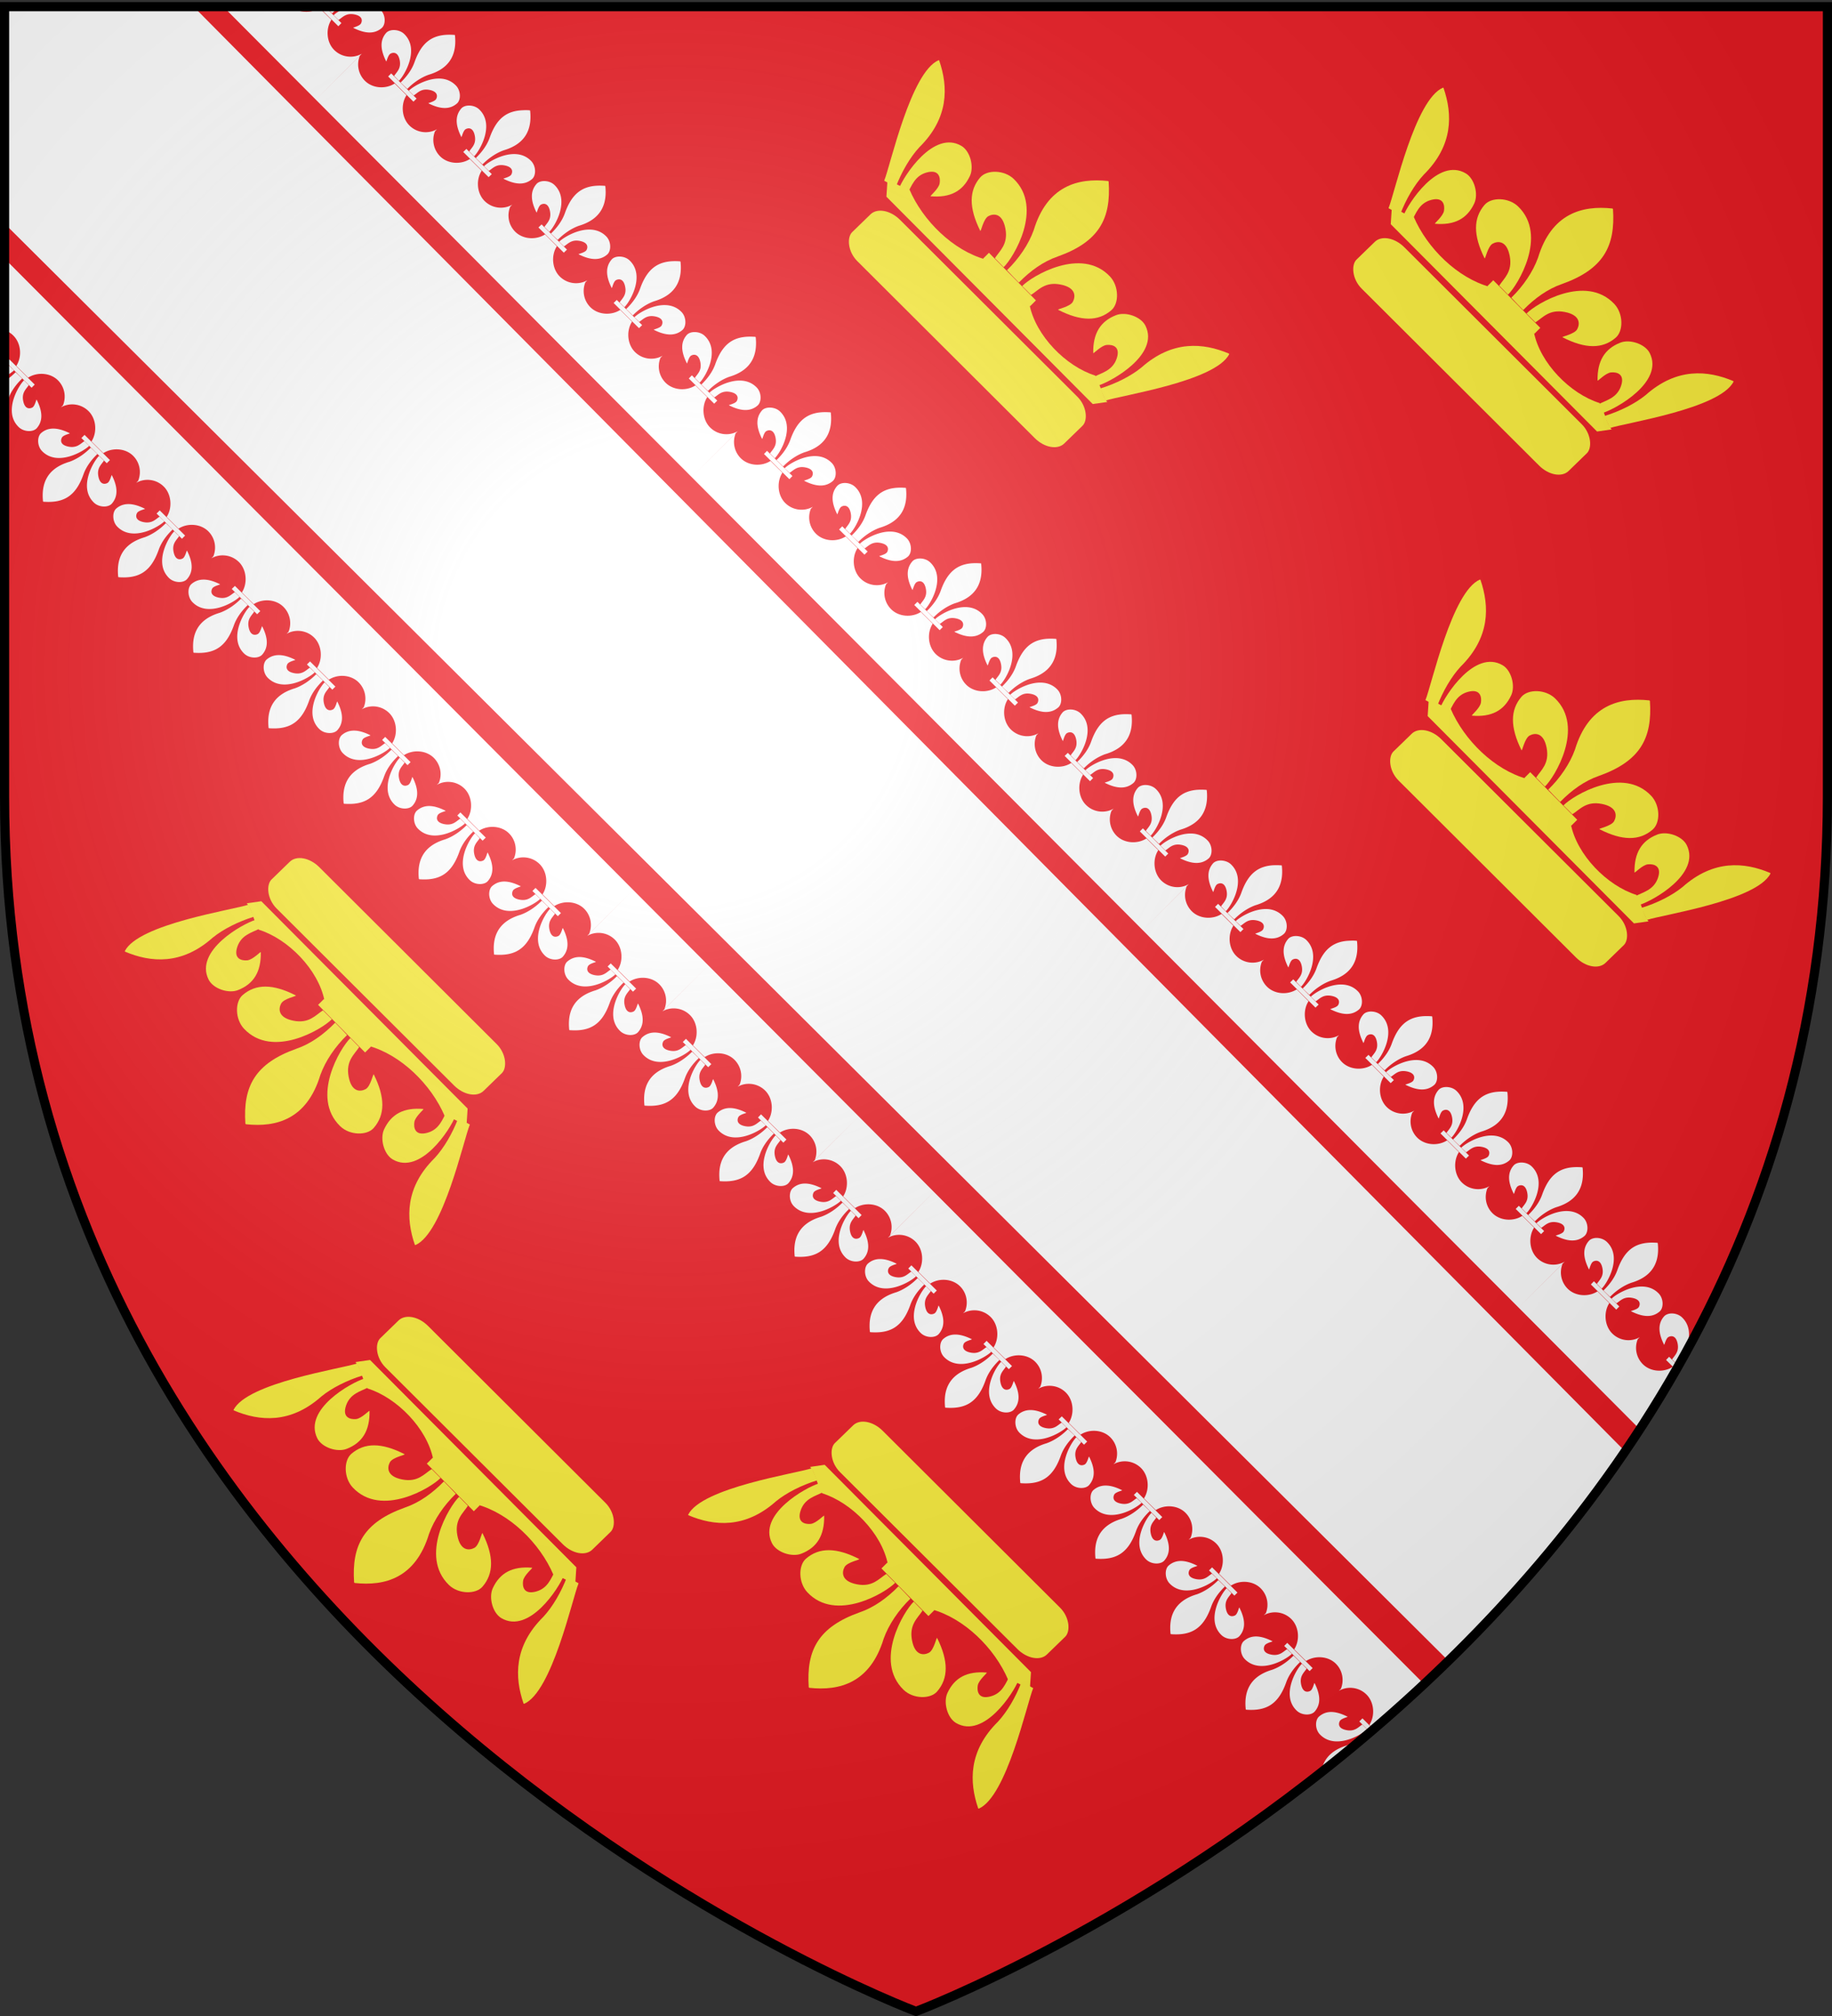
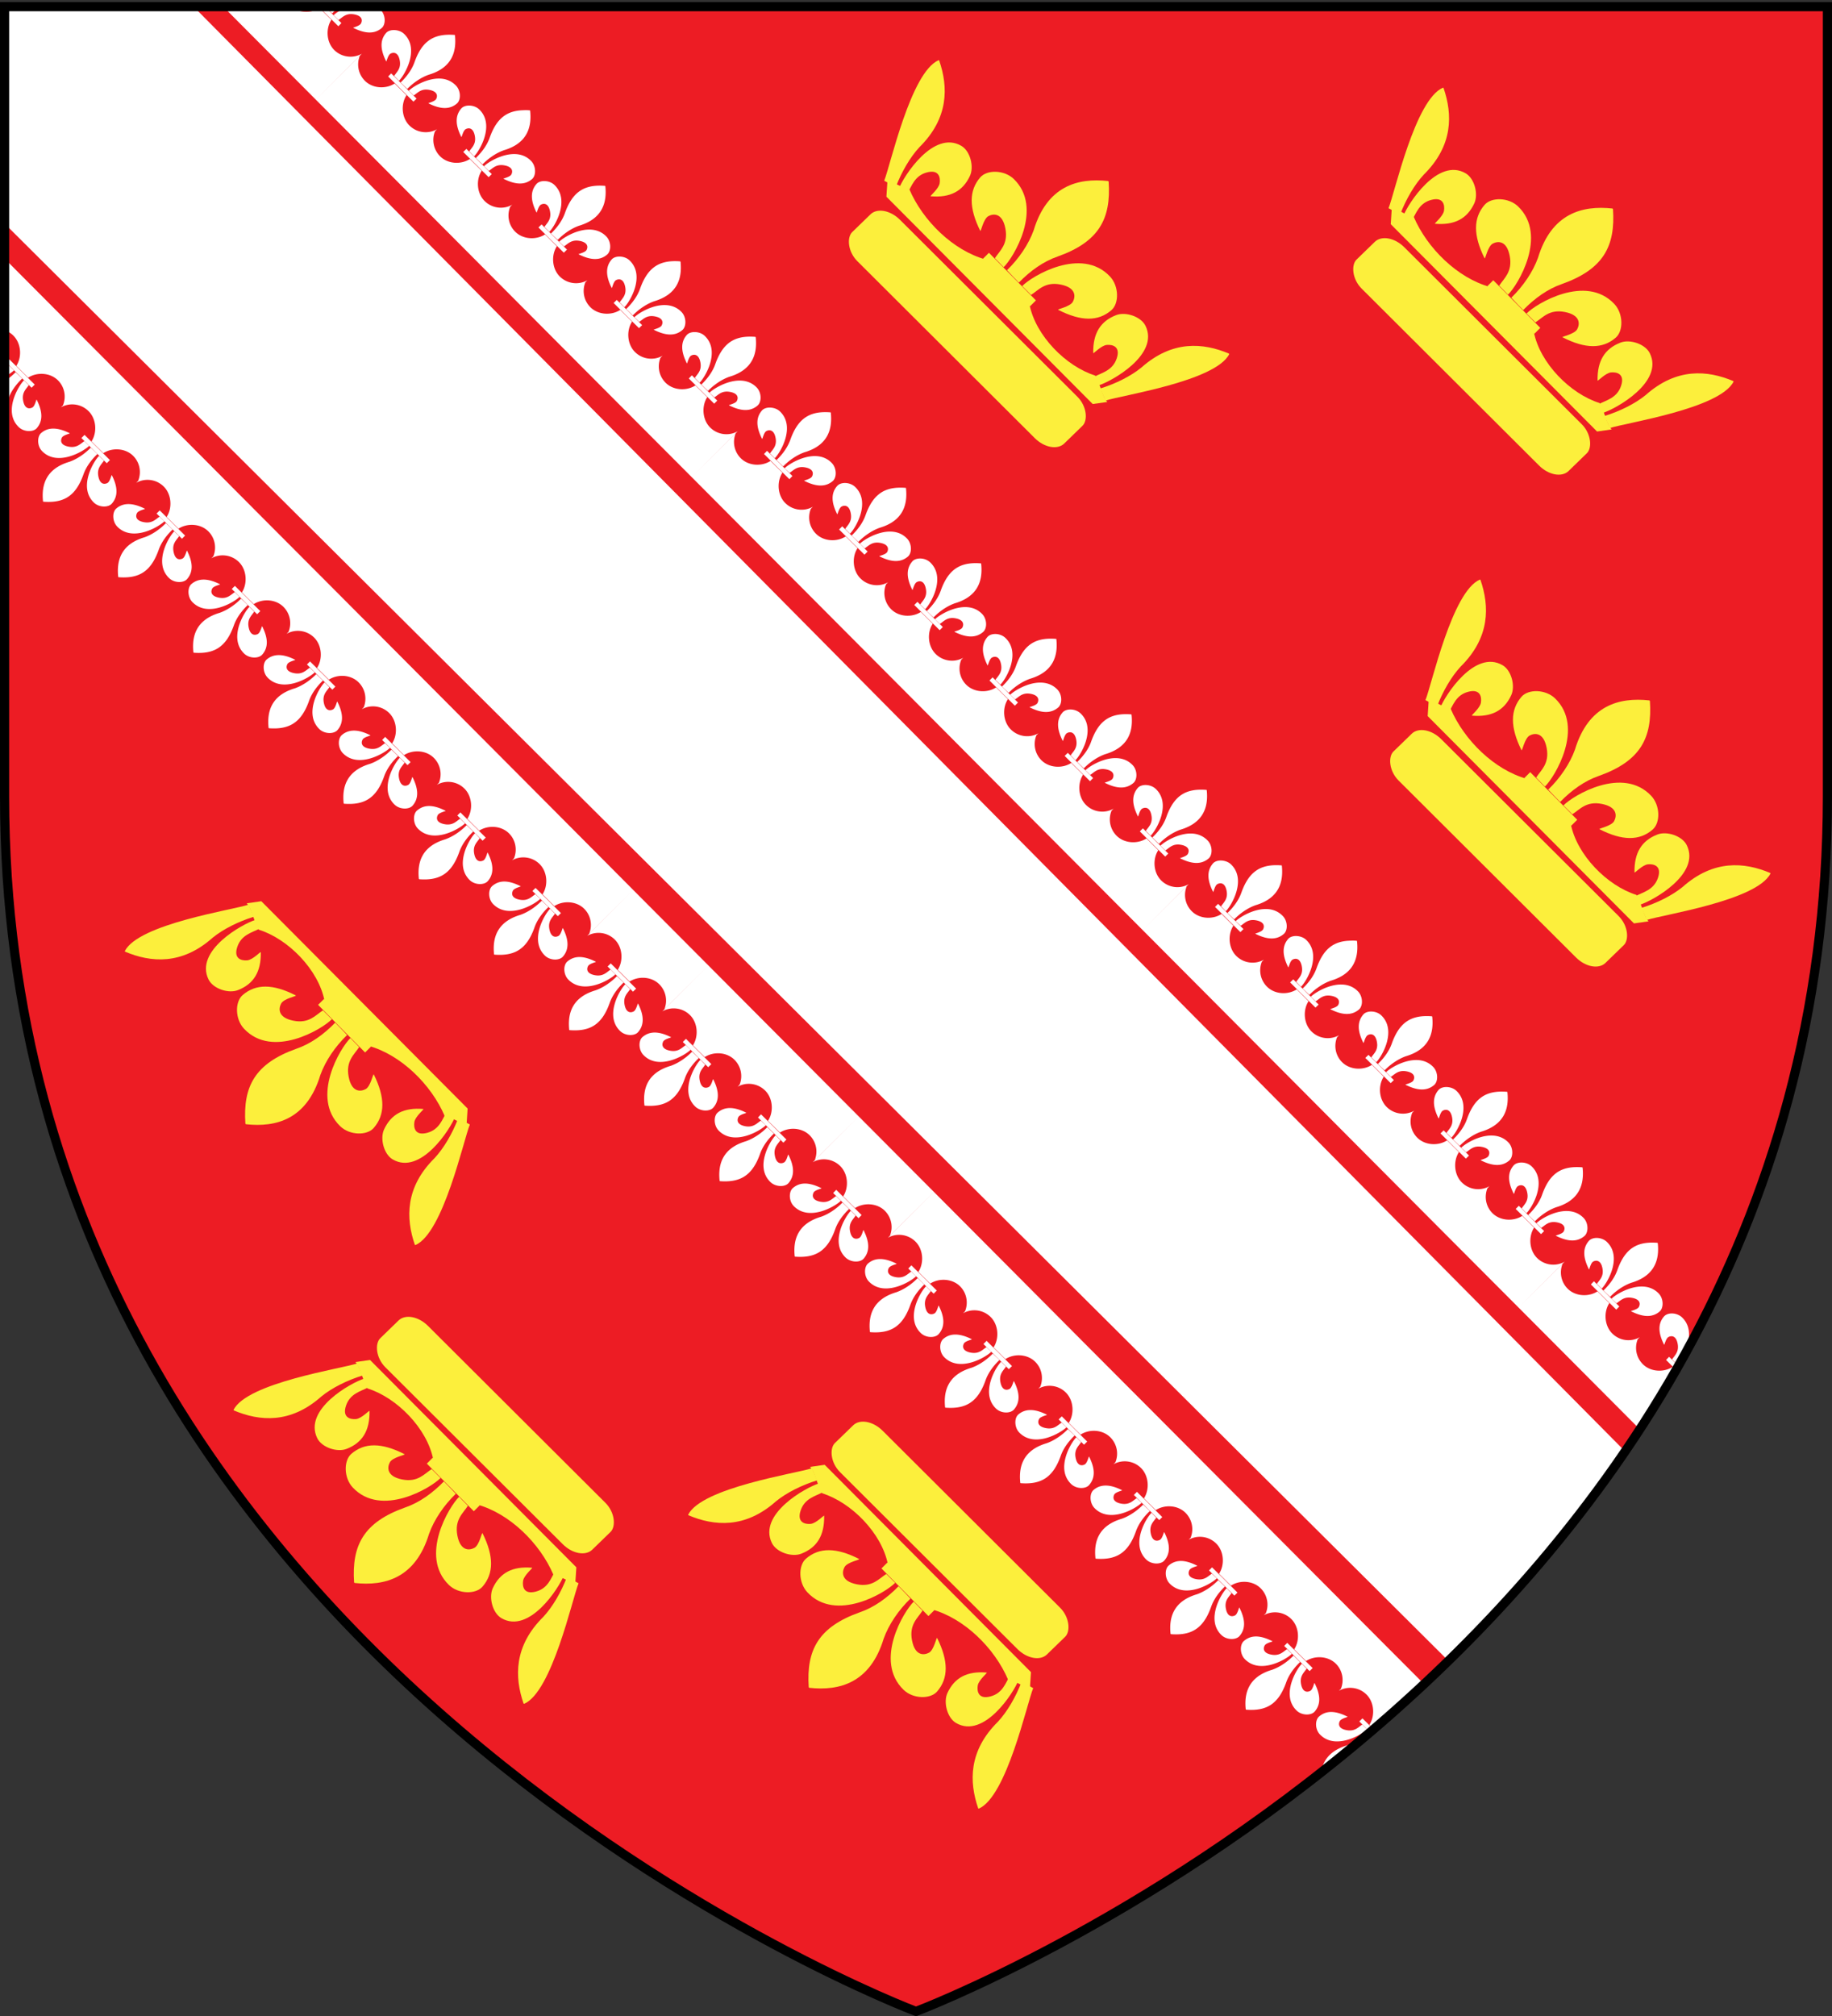
<svg xmlns="http://www.w3.org/2000/svg" xmlns:xlink="http://www.w3.org/1999/xlink" height="660" width="600" version="1.0">
  <rect width="100%" height="100%" fill="#333333" stroke="none" />
  <defs>
    <linearGradient id="b">
      <stop offset="0" style="stop-color:white;stop-opacity:.314" />
      <stop offset=".19" style="stop-color:white;stop-opacity:.251" />
      <stop offset=".6" style="stop-color:#6b6b6b;stop-opacity:.125" />
      <stop offset="1" style="stop-color:black;stop-opacity:.125" />
    </linearGradient>
    <linearGradient id="a">
      <stop offset="0" style="stop-color:#fd0000;stop-opacity:1" />
      <stop offset=".5" style="stop-color:#e77275;stop-opacity:.659" />
      <stop offset="1" style="stop-color:black;stop-opacity:.323" />
    </linearGradient>
    <radialGradient r="300" id="c" fx="221.445" fy="226.331" gradientUnits="userSpaceOnUse" cy="226.331" cx="221.445" xlink:href="#b" gradientTransform="matrix(1.353 0 0 1.349 -78.748 -85.877)" />
  </defs>
  <g style="display:inline">
    <path style="opacity:1;fill:#fff;fill-opacity:1;fill-rule:evenodd;stroke:none;stroke-width:3;stroke-linecap:butt;stroke-linejoin:miter;stroke-miterlimit:4;stroke-dasharray:none;stroke-opacity:1;display:inline" d="M300.274 657.767s-298.5-112.32-298.5-397.772V1.443h597v258.552c0 285.452-298.5 397.772-298.5 397.772z" />
    <path style="fill:#ed1c24;fill-opacity:1;fill-rule:evenodd;stroke:none;stroke-width:1px;stroke-linecap:butt;stroke-linejoin:miter;stroke-opacity:1" d="M2.469 2.531v83.094l7.969 8a286402006.11 286402006.11 0 0 0 49.25 49.438L84.28 167.78l24.625 24.688 24.625 24.719 24.625 24.718 24.625 24.719 24.594 24.719A57280401.485 57280401.485 0 0 0 330.5 414.938l24.594 24.718 24.625 24.688 24.625 24.719a19141866.362 19141866.362 0 0 0 49.25 49.437s6.78 6.785 13.437 13.469c25.201-23.496 49.77-51.156 70.75-83.313l-15.812-15.875-24.625-24.719-24.625-24.687-24.625-24.719-24.594-24.719-24.625-24.718L374.25 304.5l-24.625-24.719L325 255.062l-24.594-24.718-24.625-24.719-24.625-24.719-24.625-24.719-24.625-24.687-24.625-24.719-24.594-24.719-24.625-24.718-24.625-24.719L78.814 7.906s-3.526-3.549-5.344-5.375h-71zm100.969 30.094 14.406-14.344a7.548 7.548 0 0 0 1.656 8.157c2.552 2.561 6.839 2.777 9.75.906l3.875 3.843c-1.882 2.904-1.614 7.314.938 9.875 2.448 2.459 6.193 2.874 9.062 1.25l-.656.657a7.6 7.6 0 0 0 1.656 8.187c2.552 2.562 6.839 2.778 9.75.907l3.875 3.843c-1.882 2.904-1.614 7.313.938 9.875 2.448 2.459 6.193 2.874 9.062 1.25l-.656.656c-1.1 2.71-.577 5.946 1.625 8.157 2.552 2.562 6.87 2.777 9.781.906l3.875 3.875c-1.882 2.904-1.614 7.313.938 9.875 2.448 2.459 6.193 2.874 9.062 1.25l-.656.656c-1.1 2.71-.577 5.946 1.625 8.156 2.552 2.562 6.87 2.778 9.781.907l3.875 3.844c-1.882 2.903-1.614 7.344.938 9.906 2.448 2.458 6.193 2.873 9.062 1.25 0 0-.63.599-.688.656a7.548 7.548 0 0 0 1.657 8.156c2.552 2.562 6.87 2.778 9.781.906l3.875 3.844c-1.882 2.904-1.614 7.345.938 9.906 2.448 2.459 6.193 2.874 9.062 1.25 0 0-.63.6-.688.657l-14.406 14.344s13.152-13.063 14.406-14.313a7.54 7.54 0 0 0 1.657 8.125c2.552 2.562 6.838 2.777 9.75.906l3.906 3.844c-1.882 2.904-1.646 7.344.906 9.906 2.45 2.459 6.194 2.874 9.063 1.25l-.656.656a7.548 7.548 0 0 0 1.656 8.157c2.552 2.562 6.839 2.777 9.75.906l3.875 3.844c-1.883 2.904-1.615 7.313.937 9.875 2.45 2.458 6.194 2.905 9.063 1.281l-.656.656a7.548 7.548 0 0 0 1.656 8.156c2.552 2.562 6.838 2.778 9.75.907l3.875 3.844c-1.883 2.903-1.615 7.313.937 9.875 2.45 2.458 6.194 2.904 9.063 1.28l-.656.657c-1.1 2.71-.577 5.946 1.625 8.156 2.551 2.562 6.87 2.778 9.78.906l3.876 3.844c-1.883 2.904-1.615 7.313.937 9.875 2.45 2.459 6.194 2.905 9.063 1.281l-.656.657c-1.1 2.71-.577 5.946 1.625 8.156 2.551 2.562 6.87 2.777 9.78.906l3.876 3.844c-1.883 2.904-1.615 7.313.937 9.875 2.45 2.459 6.194 2.874 9.063 1.25l-.688.688a7.548 7.548 0 0 0 1.656 8.156c2.552 2.562 6.87 2.777 9.782.906l3.875 3.844c-1.883 2.904-1.615 7.313.937 9.875a7.525 7.525 0 0 0 9.031 1.25L374.25 304.5l14.406-14.344a7.548 7.548 0 0 0 1.656 8.156c2.552 2.562 6.84 2.778 9.75.907l3.875 3.844c-1.882 2.903-1.614 7.313.938 9.875 2.449 2.458 6.193 2.873 9.063 1.25l-.657.656a7.548 7.548 0 0 0 1.656 8.156c2.552 2.562 6.84 2.777 9.75.906l3.875 3.875c-1.882 2.904-1.614 7.313.938 9.875 2.449 2.459 6.193 2.874 9.063 1.25l-.657.656c-1.099 2.71-.577 5.946 1.625 8.157 2.552 2.562 6.87 2.777 9.781.906l3.875 3.875c-1.882 2.904-1.614 7.313.938 9.875 2.449 2.459 6.193 2.874 9.063 1.25l-.657.656c-1.099 2.71-.577 5.946 1.625 8.156 2.552 2.562 6.87 2.778 9.781.907l3.875 3.844c-1.882 2.903-1.614 7.344.938 9.906 2.449 2.458 6.193 2.873 9.063 1.25l-.657.656c-1.099 2.71-.577 5.946 1.625 8.156 2.552 2.562 6.87 2.778 9.781.906l3.875 3.844c-1.882 2.904-1.614 7.345.938 9.906 2.449 2.459 6.193 2.874 9.063 1.25 0 0-.63.6-.688.657l-14.406 14.344S510.495 415 511.75 413.75a7.54 7.54 0 0 0 1.656 8.125c2.552 2.562 6.87 2.777 9.782.906l3.875 3.844c-1.883 2.904-1.615 7.344.937 9.906a7.524 7.524 0 0 0 9.031 1.25l-.656.656a7.548 7.548 0 0 0 1.656 8.157c2.552 2.562 6.839 2.777 9.75.906 0 0 .92.926 1.844 1.844.023-.04.04-.085.063-.125-2.017-2.004-4.032-4-4.032-4l1-1.031s1.908 1.888 3.782 3.75c.011-.02.02-.043.03-.063-.275-.269-.609-.574-.718-.688 2.083-2.005 3.721-4.285 4.563-6.718.92-2.574 2.04-4.513 3.375-5.906 25.264-48.78 41.78-106.353 41.78-173.5V2.53H123.876c.298.228.567.493.844.781 1.617 1.68 1.665 4.705.281 5.876-2.29 1.958-5.306 1.943-9.344-.094.176-.156 2.13-.605 2.563-1.406.477-.885.603-2.43-2.156-2.97-2.76-.538-3.879.98-5.188 1.813-.258-.274-1.375-1.346-1.594-1.562.578-.596 2.024-1.584 3.844-2.438h-2.281a20.65 20.65 0 0 0-2.063 1.844c-.32-.283-1.402-1.342-1.906-1.844h-.125l5.063 5.031-1 1.032s-3.709-3.694-6.094-6.063h-8.844c2.576 1.757 6.19 1.739 8.75.094l3.906 3.844c-1.882 2.904-1.645 7.313.906 9.875 2.45 2.458 6.194 2.873 9.063 1.25l-15.063 15.031zm202.437 357.594s-13.151 13.062-14.406 14.312a7.54 7.54 0 0 0-1.656-8.125c-2.552-2.562-6.87-2.777-9.782-.906l-3.875-3.844c1.883-2.904 1.615-7.313-.937-9.875-2.45-2.458-6.194-2.905-9.063-1.281 0 0 .63-.599.688-.656L281.25 365.5s-13.151 13.063-14.406 14.313a7.54 7.54 0 0 0-1.656-8.125c-2.552-2.562-6.84-2.778-9.75-.907l-3.907-3.844c1.883-2.903 1.646-7.313-.906-9.875-2.449-2.458-6.193-2.904-9.063-1.28l.657-.657a7.548 7.548 0 0 0-1.656-8.156c-2.552-2.562-6.84-2.778-9.75-.906l-3.875-3.844c1.882-2.904 1.614-7.313-.938-9.875-2.449-2.459-6.193-2.874-9.063-1.25L232 316.063l-14.406 14.343a7.548 7.548 0 0 0-1.656-8.156c-2.552-2.562-6.84-2.777-9.75-.906l-3.875-3.844c1.882-2.904 1.614-7.313-.938-9.875-2.449-2.459-6.193-2.874-9.063-1.25l15.063-15.031-14.406 14.344c1.099-2.71.577-5.946-1.625-8.157-2.552-2.562-6.87-2.777-9.781-.906l-3.875-3.844c1.882-2.904 1.614-7.313-.938-9.875-2.449-2.458-6.193-2.873-9.063-1.25l.657-.656c1.099-2.71.577-5.946-1.625-8.156-2.552-2.562-6.87-2.778-9.781-.906l-3.875-3.875c1.882-2.904 1.614-7.314-.938-9.875-2.449-2.459-6.193-2.874-9.063-1.25 0 0 .63-.6.688-.657a7.548 7.548 0 0 0-1.656-8.156c-2.552-2.562-6.87-2.777-9.781-.906l-3.875-3.875c1.882-2.904 1.614-7.313-.938-9.875a7.525 7.525 0 0 0-9.031-1.25l.656-.656a7.548 7.548 0 0 0-1.656-8.157c-2.552-2.562-6.839-2.777-9.75-.906l-3.875-3.844c1.882-2.904 1.614-7.344-.938-9.906-2.449-2.459-6.193-2.874-9.062-1.25l.656-.656a7.548 7.548 0 0 0-1.656-8.156c-2.552-2.562-6.839-2.778-9.75-.907l-3.875-3.844c1.882-2.903 1.614-7.344-.938-9.906-2.449-2.458-6.193-2.873-9.062-1.25l.656-.656c1.1-2.71.577-5.946-1.625-8.156-2.552-2.562-6.87-2.778-9.781-.906l-3.875-3.844c1.882-2.904 1.614-7.345-.938-9.906-2.449-2.459-6.193-2.874-9.062-1.25l.656-.657c1.1-2.71.577-5.946-1.625-8.156-2.552-2.562-6.87-2.777-9.781-.906l-3.875-3.844c1.882-2.904 1.614-7.313-.938-9.875-2.449-2.459-6.193-2.905-9.062-1.281l.656-.656c1.1-2.71.577-5.946-1.625-8.157-2.552-2.562-6.87-2.777-9.781-.906l-3.875-3.844c1.882-2.904 1.614-7.313-.938-9.875A7.499 7.499 0 0 0 2.47 108.5v9.781c.293-.292.594-.625.594-.625l8.312 8.25-1.031 1.031s-7.137-7.11-7.875-7.843v1.031c.179-.134.35-.29.531-.406.258.274 1.344 1.315 1.563 1.531-.373.384-1.14.955-2.094 1.531v1.344a20.663 20.663 0 0 0 2.625-2.25 79.204 79.204 0 0 1 2.156 2.063c-2.083 2.005-3.721 4.285-4.563 6.718-.069.194-.147.376-.218.563v129.844c0 285.451 298.5 397.78 298.5 397.78s63.296-23.833 131.594-77.405c.247-4.281 2.359-8.18 8.687-10.063 2.47-.866 5.005-2.581 7-4.625.179.158.613.598 1.063 1.031.022-.019.04-.043.062-.062a9368.005 9368.005 0 0 0-4.188-4.157l1.032-1 4.25 4.22c.033-.03.06-.066.094-.095-1.025-1.016-2.063-2.03-2.063-2.03 1.882-2.905 1.614-7.314-.938-9.876-2.448-2.458-6.193-2.873-9.062-1.25l.656-.656c1.1-2.71.577-5.977-1.625-8.188-2.552-2.561-6.87-2.777-9.781-.906l-3.875-3.843c1.882-2.904 1.614-7.314-.938-9.875-2.448-2.459-6.193-2.874-9.062-1.25 0 0 .63-.6.688-.657a7.548 7.548 0 0 0-1.657-8.156c-2.552-2.562-6.838-2.777-9.75-.906l-3.906-3.875c1.882-2.904 1.646-7.313-.906-9.875-2.45-2.459-6.194-2.874-9.063-1.25l.656-.656a7.548 7.548 0 0 0-1.656-8.157c-2.552-2.562-6.838-2.777-9.75-.906l-3.875-3.844c1.883-2.904 1.615-7.344-.937-9.906-2.45-2.459-6.194-2.874-9.063-1.25l.656-.656a7.548 7.548 0 0 0-1.656-8.156c-2.552-2.562-6.839-2.778-9.75-.907l-3.875-3.844c1.883-2.903 1.615-7.344-.937-9.906-2.45-2.458-6.194-2.873-9.063-1.25l.656-.656c1.1-2.71.577-5.946-1.625-8.156-2.551-2.562-6.87-2.778-9.78-.906l-3.876-3.844c1.883-2.904 1.615-7.345-.937-9.906-2.45-2.459-6.194-2.874-9.063-1.25l.656-.657c1.1-2.71.577-5.946-1.625-8.156-2.551-2.562-6.87-2.777-9.78-.906l-3.876-3.844c1.883-2.904 1.615-7.313-.937-9.875-2.45-2.459-6.194-2.905-9.063-1.281l.688-.656 14.406-14.344zM129.187 9.844c1.115.043 2.313.444 3.157 1.25 5.277 5.025.044 13.683-1.688 15.344-.217-.218-1.287-1.337-1.562-1.594.839-1.303 2.352-2.379 1.812-5.125-.54-2.747-2.11-2.63-3-2.157-.833.445-1.262 2.513-1.406 2.563-2.044-4.02-2.032-7.034-.063-9.313.59-.688 1.636-1.012 2.75-.968zm17.407 1.531a21.61 21.61 0 0 1 2.344.063l.03.03.032.032c.572 5.328-.86 10.668-8.594 12.969-2.47.865-5.005 2.581-7 4.625A81.578 81.578 0 0 1 131.22 27c2.083-2.006 3.72-4.285 4.562-6.719 2.26-6.32 5.635-8.726 10.813-8.906zm-18.469 12.656 8.313 8.25-1.032 1-8.281-8.25 1-1zm15.75 1.688c1.967.023 3.892.67 5.469 2.312 1.617 1.68 1.665 4.704.281 5.875-2.29 1.959-5.306 1.944-9.344-.093.176-.156 2.13-.605 2.563-1.407.477-.884.571-2.43-2.188-2.968-2.759-.54-3.846.978-5.156 1.812-.258-.274-1.375-1.346-1.594-1.563 1.148-1.184 5.64-4.02 9.969-3.968zm9.938 8.843c1.114.044 2.281.445 3.125 1.25 5.276 5.026.075 13.684-1.657 15.344-.217-.217-1.319-1.337-1.594-1.593.84-1.303 2.352-2.38 1.813-5.126-.54-2.746-2.08-2.63-2.969-2.156-.889.474-1.321 2.817-1.437 2.563-2.044-4.02-2-7.034-.031-9.313.588-.688 1.635-1.012 2.75-.968zm18.53 1.5c.384.004.78.032 1.188.063l.063.063.031.03c.572 5.329-.86 10.67-8.594 12.97-2.47.865-5.005 2.58-7 4.624a81.561 81.561 0 0 1-2.187-2.093c2.083-2.006 3.72-4.286 4.562-6.719 2.26-6.32 5.635-8.727 10.813-8.906.37-.013.741-.035 1.125-.032zM152.75 48.75l8.313 8.25-1.032 1-8.312-8.25 1.031-1zm15.75 1.688c1.967.023 3.892.638 5.469 2.28 1.617 1.68 1.665 4.736.281 5.907-2.29 1.958-5.306 1.944-9.344-.094-.255-.116 2.086-.521 2.563-1.406.477-.885.571-2.43-2.188-2.969-2.759-.539-3.878.947-5.187 1.782-.258-.274-1.344-1.315-1.563-1.532 1.148-1.184 5.64-4.02 9.969-3.968zm9.938 8.843c1.114.044 2.281.445 3.125 1.25 5.276 5.026.075 13.683-1.657 15.344-.217-.218-1.319-1.337-1.594-1.594.84-1.302 2.352-2.378 1.813-5.125-.54-2.746-2.08-2.63-2.969-2.156-.889.474-1.321 2.816-1.437 2.563-2.044-4.02-2-7.035-.031-9.313.588-.688 1.635-1.012 2.75-.969zm17.468 1.5c.348-.01.698-.009 1.063 0 .388.01.78.032 1.187.063l.063.062.031.032c.572 5.328-.892 10.668-8.625 12.968-2.47.866-4.974 2.581-6.969 4.625a81.597 81.597 0 0 1-2.187-2.094c2.083-2.005 3.72-4.285 4.562-6.718 2.27-6.348 5.658-8.776 10.875-8.938zM177.375 73.47l8.313 8.25-1.032 1-8.312-8.25 1.031-1zm15.719 1.687c1.967.024 3.923.64 5.5 2.281 1.617 1.68 1.633 4.736.25 5.907-2.291 1.958-5.306 1.944-9.344-.094-.255-.116 2.117-.522 2.594-1.406.477-.885.571-2.43-2.188-2.969-2.759-.539-3.878.947-5.187 1.781-.258-.274-1.344-1.315-1.563-1.531 1.148-1.184 5.61-4.02 9.938-3.969zM203.063 84c1.114.043 2.281.444 3.125 1.25 5.276 5.026.044 13.652-1.688 15.313-.217-.218-1.288-1.306-1.563-1.563.84-1.303 2.352-2.379 1.813-5.125-.54-2.746-2.11-2.63-3-2.156-.89.474-1.29 2.816-1.406 2.562-2.044-4.02-2-7.034-.031-9.312.588-.688 1.635-1.012 2.75-.969zm17.468 1.5c.348-.01.698-.009 1.063 0 .388.01.78.032 1.187.063l.031.062.063.031c.572 5.329-.892 10.669-8.625 12.969-2.47.866-5.005 2.581-7 4.625a80.265 80.265 0 0 1-2.156-2.094c2.083-2.005 3.72-4.285 4.562-6.719 2.27-6.347 5.658-8.776 10.875-8.937zM202 98.188l8.313 8.25-1.032 1-8.312-8.25 1.031-1zm15.719 1.687c1.967.023 3.923.639 5.5 2.281 1.617 1.68 1.633 4.736.25 5.906-2.291 1.959-5.306 1.944-9.344-.093-.255-.116 2.086-.522 2.563-1.406.476-.885.602-2.43-2.157-2.97-2.759-.538-3.878.948-5.187 1.782-.258-.274-1.344-1.315-1.563-1.531 1.148-1.185 5.61-4.02 9.938-3.969zm9.969 8.844c1.114.043 2.281.444 3.125 1.25 5.276 5.025.044 13.652-1.688 15.312-.217-.217-1.288-1.305-1.563-1.562.84-1.303 2.352-2.379 1.813-5.125-.54-2.747-2.11-2.662-3-2.188-.89.474-1.29 2.817-1.406 2.563-2.044-4.02-2.032-7.003-.063-9.281.589-.689 1.667-1.013 2.781-.97zm17.375 1.5c.74-.026 1.527.001 2.343.062l.031.063.063.031c.572 5.328-.892 10.668-8.625 12.969-2.47.865-5.005 2.581-7 4.625a80.31 80.31 0 0 1-2.156-2.094c2.083-2.006 3.72-4.285 4.562-6.719 2.26-6.32 5.604-8.758 10.781-8.937zm-18.47 12.656 8.313 8.281-1 1-8.312-8.25 1-1.031zm-218.75 1.656c.218.218 1.288 1.306 1.563 1.563-.839 1.302-2.352 2.41-1.812 5.156.54 2.746 2.11 2.63 3 2.156.889-.474 1.29-2.816 1.406-2.562 2.044 4.02 2.032 7.034.063 9.312-1.178 1.376-4.22 1.299-5.907-.312-5.277-5.026-.044-13.652 1.688-15.313zm234.5.063c1.968.023 3.924.639 5.5 2.281 1.618 1.68 1.634 4.735.25 5.906-2.29 1.959-5.305 1.944-9.343-.094-.255-.115 2.086-.521 2.563-1.406.476-.884.602-2.43-2.157-2.969-2.759-.538-3.878.948-5.187 1.782-.258-.274-1.376-1.315-1.594-1.531 1.148-1.185 5.64-4.02 9.969-3.97zm9.938 8.844c1.115.043 2.313.444 3.156 1.25 5.277 5.025.045 13.651-1.687 15.312-.217-.218-1.288-1.306-1.563-1.563.84-1.302 2.352-2.378 1.813-5.125-.54-2.746-2.11-2.66-3-2.187-.89.474-1.29 2.816-1.406 2.563-2.044-4.02-2.032-7.003-.063-9.282.589-.688 1.635-1.012 2.75-.969zm17.406 1.5c.74-.026 1.528 0 2.344.062l.031.063.032.03c.572 5.329-.861 10.67-8.594 12.97-2.47.865-5.005 2.58-7 4.625a80.28 80.28 0 0 1-2.156-2.094c2.083-2.006 3.69-4.286 4.531-6.719 2.26-6.32 5.635-8.758 10.813-8.938zM17.5 140.313c1.546.01 3.325.512 5.344 1.53.255.117-2.086.522-2.563 1.407-.477.885-.603 2.43 2.157 2.969 2.759.539 3.878-.947 5.187-1.781.258.273 1.344 1.314 1.563 1.53-1.67 1.723-10.392 6.944-15.438 1.688-1.617-1.68-1.634-4.735-.25-5.906 1.145-.98 2.454-1.449 4-1.438zm10.188 2.062 8.312 8.25-1.031 1.031-8.313-8.25 1.032-1.031zm2.03 4.188c.363.32 1.824 1.749 2.157 2.093-2.083 2.006-3.721 4.286-4.563 6.719-2.582 7.223-6.597 9.365-13.125 8.875l-.03-.031-.063-.063c-.573-5.328.892-10.668 8.625-12.969 2.47-.865 5.005-2.58 7-4.625zm221.5 1.03 8.313 8.25-1 1.032-8.312-8.25 1-1.031zm-218.78 1.657c.217.218 1.318 1.306 1.593 1.563-.839 1.302-2.352 2.41-1.812 5.156.54 2.746 2.08 2.63 2.968 2.156.89-.474 1.322-2.816 1.438-2.563 2.044 4.02 2 7.003.031 9.282-1.177 1.376-4.188 1.33-5.875-.281-5.277-5.026-.076-13.652 1.657-15.313zm234.53.063c1.968.023 3.893.638 5.47 2.28 1.617 1.68 1.664 4.736.28 5.907-2.29 1.958-5.305 1.944-9.343-.094-.255-.116 2.086-.521 2.563-1.406.476-.885.602-2.43-2.157-2.969-2.759-.539-3.878.947-5.187 1.781-.258-.273-1.376-1.314-1.594-1.53 1.148-1.185 5.64-4.02 9.969-3.97zm9.938 8.812c1.115.043 2.313.476 3.156 1.281 5.277 5.026.045 13.652-1.687 15.313-.217-.218-1.288-1.306-1.563-1.563.84-1.302 2.352-2.41 1.813-5.156-.54-2.746-2.11-2.63-3-2.156-.806.43-1.25 2.387-1.406 2.562-2.044-4.02-2.032-7.003-.063-9.281.589-.688 1.635-1.043 2.75-1zm17.406 1.531c.74-.025 1.497.002 2.313.063l.063.031.03.063c.573 5.328-.86 10.668-8.593 12.968-2.47.866-5.005 2.581-7 4.625a81.564 81.564 0 0 1-2.188-2.094c2.083-2.005 3.722-4.285 4.563-6.718 2.26-6.32 5.635-8.758 10.813-8.938zm-252.187 5.375c1.546.012 3.325.513 5.344 1.531.255.116-2.117.522-2.594 1.407-.477.884-.572 2.43 2.188 2.969 2.759.538 3.877-.948 5.187-1.782.258.274 1.344 1.315 1.563 1.531-1.67 1.723-10.392 6.944-15.438 1.688-1.617-1.68-1.665-4.735-.281-5.906 1.145-.98 2.485-1.45 4.031-1.438zm10.188 2.063 8.312 8.25-1.031 1.031-8.313-8.25 1.032-1.031zm2 4.187c.362.321 1.854 1.75 2.187 2.094-2.083 2.006-3.721 4.285-4.563 6.719-2.582 7.222-6.597 9.364-13.124 8.875l-.063-.063-.031-.031c-.573-5.328.86-10.668 8.593-12.969 2.47-.865 5.006-2.581 7-4.625zm221.53 1.031 8.313 8.25-1.031 1.032-8.313-8.25 1.032-1.031zm-218.78 1.657c.217.217 1.318 1.305 1.593 1.562-.839 1.303-2.352 2.379-1.812 5.125.54 2.747 2.08 2.662 2.968 2.188.89-.474 1.322-2.817 1.438-2.563 2.044 4.02 2 7.003.031 9.281-1.177 1.377-4.188 1.33-5.875-.28-5.277-5.026-.076-13.653 1.657-15.313zm234.53.062c1.968.024 3.893.64 5.47 2.281 1.617 1.68 1.664 4.736.28 5.907-2.29 1.958-5.305 1.944-9.343-.094-.255-.116 2.086-.522 2.563-1.406.476-.885.571-2.43-2.188-2.969-2.76-.539-3.878.947-5.188 1.781-.257-.274-1.344-1.315-1.562-1.531 1.148-1.184 5.64-4.02 9.969-3.969zm9.938 8.813c1.115.043 2.282.475 3.125 1.281 5.277 5.026.076 13.652-1.656 15.313a135.424 135.424 0 0 0-1.594-1.563c.84-1.303 2.352-2.41 1.813-5.156-.54-2.747-2.08-2.63-2.969-2.156-.89.473-1.321 2.816-1.438 2.562-2.044-4.02-2-7.034-.03-9.313.588-.688 1.634-1.012 2.75-.968zm17.406 1.531c.74-.026 1.497.001 2.313.063l.063.03.03.063c.573 5.329-.86 10.669-8.593 12.969-2.47.866-5.005 2.581-7 4.625a81.547 81.547 0 0 1-2.188-2.094c2.083-2.005 3.722-4.285 4.563-6.719 2.26-6.32 5.635-8.757 10.813-8.937zM66.75 189.75c1.546.011 3.294.512 5.313 1.531.255.116-2.086.522-2.563 1.406-.477.885-.572 2.43 2.188 2.97 2.759.538 3.877-.948 5.187-1.782.258.274 1.344 1.315 1.563 1.531-1.67 1.723-10.392 6.943-15.438 1.688-1.617-1.68-1.665-4.736-.281-5.906 1.145-.98 2.485-1.45 4.031-1.438zm10.188 2.063 8.312 8.25-1.031 1.03-8.313-8.28 1.031-1zm2 4.187c.362.321 1.854 1.75 2.187 2.094-2.083 2.005-3.721 4.285-4.563 6.719-2.582 7.222-6.597 9.364-13.124 8.875l-.063-.063-.031-.031c-.573-5.329.86-10.669 8.593-12.969 2.47-.866 5.006-2.581 7-4.625zm221.53 1.031 8.313 8.25-1.031 1.031-8.313-8.25 1.032-1.03zm-218.78 1.656c.217.218 1.287 1.306 1.562 1.563-.84 1.303-2.352 2.379-1.813 5.125.54 2.746 2.111 2.661 3 2.188.806-.43 1.25-2.387 1.407-2.563 2.044 4.02 2.032 7.003.062 9.281-1.177 1.376-4.22 1.33-5.906-.281-5.277-5.026-.045-13.652 1.688-15.313zm234.53.063c1.968.023 3.893.639 5.47 2.281 1.617 1.68 1.664 4.704.28 5.875-2.29 1.959-5.336 1.975-9.374-.062-.255-.116 2.117-.522 2.594-1.406.476-.885.571-2.462-2.188-3-2.759-.54-3.878.978-5.188 1.812-.257-.274-1.344-1.315-1.562-1.531 1.148-1.185 5.64-4.02 9.969-3.969zm9.938 8.813c1.115.043 2.282.475 3.125 1.28 5.277 5.026.076 13.653-1.656 15.313-.217-.217-1.319-1.337-1.594-1.594.84-1.302 2.352-2.378 1.813-5.125-.54-2.746-2.08-2.63-2.969-2.156-.89.474-1.321 2.817-1.438 2.563-2.044-4.02-2-7.034-.03-9.313.588-.688 1.634-1.012 2.75-.969zm17.375 1.53c.74-.025 1.528.002 2.344.063l.063.031.03.063c.573 5.328-.891 10.668-8.624 12.969-2.47.865-5.005 2.55-7 4.594a79.234 79.234 0 0 1-2.156-2.063c2.082-2.006 3.72-4.285 4.562-6.719 2.26-6.32 5.603-8.758 10.781-8.937zM91.375 214.47c1.546.011 3.294.512 5.313 1.531.255.116-2.086.522-2.563 1.406-.477.885-.572 2.43 2.188 2.969 2.759.539 3.846-.947 5.156-1.781.258.274 1.375 1.315 1.594 1.531-1.67 1.723-10.392 6.943-15.438 1.688-1.617-1.68-1.665-4.736-.281-5.907 1.145-.979 2.485-1.449 4.031-1.437zm10.156 2.062 8.313 8.25-1 1-8.313-8.25 1-1zm2.031 4.188c.363.32 1.855 1.749 2.188 2.094-2.083 2.005-3.721 4.285-4.563 6.718-2.582 7.223-6.628 9.365-13.156 8.875l-.031-.062-.031-.031c-.573-5.329.86-10.669 8.594-12.97 2.47-.865 5.005-2.58 7-4.624zm221.532 1.031 8.312 8.25-1.031 1.031-8.313-8.25 1.032-1.031zm-218.781 1.656c.217.218 1.287 1.306 1.562 1.563-.84 1.302-2.352 2.378-1.813 5.125.54 2.746 2.111 2.63 3 2.156.89-.474 1.29-2.816 1.407-2.563 2.044 4.02 2.032 7.035.062 9.313-1.177 1.376-4.22 1.33-5.906-.281-5.277-5.026-.045-13.652 1.688-15.313zm234.5.063c1.967.023 3.923.639 5.5 2.281 1.617 1.68 1.633 4.704.25 5.875-2.291 1.958-5.306 1.975-9.344-.063-.255-.115 2.085-.521 2.562-1.406.477-.884.603-2.46-2.156-3-2.759-.539-3.878.979-5.188 1.813-.257-.274-1.344-1.315-1.562-1.531 1.148-1.185 5.61-4.02 9.938-3.97zm9.968 8.812c1.115.044 2.282.476 3.125 1.281 5.277 5.026.045 13.652-1.687 15.313-.218-.218-1.288-1.337-1.563-1.594.84-1.302 2.352-2.378 1.813-5.125-.54-2.746-2.111-2.63-3-2.156-.89.474-1.29 2.816-1.406 2.563-2.045-4.02-2.032-7.035-.063-9.313.589-.688 1.666-1.012 2.781-.969zm17.375 1.531c.74-.025 1.528.002 2.344.063a92.071 92.071 0 0 0 .094.094c.572 5.328-.892 10.637-8.625 12.937-2.47.866-5.005 2.581-7 4.625a80.25 80.25 0 0 1-2.156-2.094c2.082-2.005 3.72-4.254 4.562-6.687 2.26-6.32 5.603-8.758 10.781-8.938zM116 239.188c1.546.012 3.294.513 5.313 1.532.255.116-2.086.521-2.563 1.406-.477.885-.603 2.43 2.156 2.969 2.76.539 3.878-.947 5.188-1.781.258.273 1.375 1.314 1.594 1.53-1.67 1.723-10.392 6.944-15.438 1.688-1.617-1.68-1.665-4.735-.281-5.906 1.145-.98 2.485-1.449 4.031-1.438zm10.156 2.063 8.313 8.25-1 1-8.313-8.25 1-1zm2.031 4.188c.363.32 1.824 1.749 2.157 2.093-2.083 2.006-3.721 4.286-4.563 6.719-2.582 7.223-6.597 9.365-13.125 8.875l-.031-.063-.063-.03c-.572-5.329.893-10.67 8.626-12.97 2.47-.865 5.005-2.58 7-4.625zm221.532 1.03 8.281 8.25-1 1.032-8.313-8.281 1.032-1zm-218.781 1.626c.217.217 1.287 1.337 1.562 1.594-.839 1.302-2.352 2.378-1.813 5.125.54 2.746 2.111 2.63 3 2.156.89-.474 1.29-2.817 1.407-2.563 2.044 4.02 2.032 7.034.062 9.313-1.177 1.376-4.22 1.33-5.906-.281-5.277-5.026-.045-13.684 1.688-15.344zm234.5.094c1.967.023 3.923.638 5.5 2.28 1.617 1.68 1.633 4.705.25 5.876-2.291 1.958-5.306 1.975-9.344-.063-.255-.116 2.085-.521 2.562-1.406.477-.885.603-2.461-2.156-3-2.759-.539-3.878.978-5.188 1.813-.257-.274-1.344-1.315-1.562-1.532 1.148-1.184 5.61-4.02 9.938-3.969zm9.937 8.812c1.115.043 2.313.476 3.156 1.281 5.277 5.026.045 13.652-1.687 15.313-.218-.218-1.288-1.337-1.563-1.594.84-1.303 2.352-2.379 1.813-5.125-.54-2.746-2.111-2.63-3-2.156-.89.474-1.29 2.816-1.406 2.562-2.045-4.02-2.032-7.034-.063-9.312.589-.688 1.635-1.012 2.75-.969zm17.406 1.531c.74-.025 1.528.002 2.344.063l.031.031.063.031c.572 5.329-.892 10.669-8.625 12.969-2.47.866-5.005 2.581-7 4.625a80.28 80.28 0 0 1-2.156-2.094c2.082-2.005 3.72-4.285 4.562-6.719 2.26-6.32 5.603-8.726 10.781-8.906zm-252.187 5.344c1.546.011 3.325.544 5.344 1.563.255.115-2.086.521-2.563 1.406-.477.884-.603 2.43 2.156 2.969 2.76.538 3.878-.948 5.188-1.782.258.274 1.344 1.315 1.562 1.531-1.67 1.723-10.392 6.944-15.437 1.688-1.618-1.68-1.634-4.735-.25-5.906 1.145-.98 2.454-1.48 4-1.469zm10.187 2.094 8.313 8.25-1.031 1-8.282-8.25 1-1zm2.031 4.187c.363.321 1.824 1.75 2.157 2.094-2.083 2.006-3.721 4.285-4.563 6.719-2.582 7.222-6.597 9.364-13.125 8.875l-.031-.063-.063-.031c-.572-5.328.893-10.668 8.625-12.969 2.47-.865 5.006-2.581 7-4.625zm221.5 1.031 8.313 8.25-1 1-8.313-8.25 1-1zm-218.75 1.625c.218.218 1.288 1.337 1.563 1.594-.839 1.303-2.352 2.379-1.813 5.125.54 2.747 2.111 2.63 3 2.156.89-.473 1.29-2.816 1.407-2.562 2.044 4.02 2.032 7.034.062 9.313-1.177 1.376-4.22 1.33-5.906-.282-5.277-5.025-.045-13.683 1.688-15.344zm234.5.063c1.968.023 3.892.67 5.47 2.313 1.617 1.68 1.664 4.704.28 5.875-2.29 1.958-5.305 1.943-9.343-.094.175-.156 2.13-.605 2.562-1.406.477-.885.603-2.43-2.156-2.97-2.76-.538-3.878.98-5.188 1.813-.257-.274-1.375-1.346-1.593-1.562 1.148-1.185 5.64-4.02 9.969-3.969zm9.938 8.844c1.115.043 2.313.444 3.156 1.25 5.277 5.025.045 13.683-1.687 15.344-.218-.218-1.288-1.337-1.563-1.594.84-1.303 2.352-2.379 1.813-5.125-.54-2.747-2.111-2.63-3-2.156-.89.473-1.29 2.816-1.406 2.562-2.045-4.02-2.032-7.034-.063-9.313.589-.688 1.635-1.012 2.75-.968zm17.406 1.531c.74-.026 1.528.001 2.344.063l.031.03.031.032c.573 5.328-.86 10.668-8.593 12.969-2.47.865-5.005 2.581-7 4.625a81.609 81.609 0 0 1-2.188-2.094c2.083-2.006 3.721-4.285 4.563-6.719 2.26-6.32 5.634-8.726 10.812-8.906zm-252.187 5.344c1.546.011 3.325.544 5.344 1.562-.05.144-2.116.577-2.563 1.406-.477.885-.603 2.43 2.156 2.97 2.76.538 3.878-.948 5.188-1.782.258.274 1.344 1.315 1.562 1.531-1.67 1.723-10.392 6.912-15.437 1.656-1.618-1.68-1.634-4.704-.25-5.875 1.145-.979 2.454-1.48 4-1.468zm10.187 2.094 8.313 8.25-1.031 1-8.313-8.25 1.031-1zm2.031 4.187a80.28 80.28 0 0 1 2.157 2.094c-2.083 2.005-3.721 4.285-4.563 6.719-2.582 7.222-6.597 9.333-13.125 8.843l-.062-.031-.031-.031c-.573-5.329.892-10.669 8.625-12.969 2.47-.866 5.005-2.581 7-4.625zm221.5 1.031 8.313 8.25-1 1-8.313-8.25 1-1zm-218.78 1.625c.217.218 1.318 1.337 1.593 1.594-.839 1.303-2.352 2.379-1.813 5.125.54 2.746 2.08 2.63 2.97 2.156.888-.474 1.32-2.816 1.437-2.562 2.044 4.02 2 7.034.031 9.312-1.177 1.376-4.188 1.33-5.875-.281-5.277-5.026-.076-13.683 1.656-15.344zm234.53.063c1.968.023 3.892.67 5.47 2.312 1.617 1.68 1.664 4.704.28 5.875-2.29 1.959-5.305 1.944-9.343-.094.175-.155 2.13-.604 2.562-1.406.477-.884.572-2.43-2.187-2.969-2.76-.538-3.847.948-5.156 1.782-.258-.274-1.376-1.315-1.594-1.531 1.148-1.185 5.64-4.02 9.969-3.97zm9.938 8.844c1.115.043 2.313.444 3.156 1.25 5.277 5.025.045 13.683-1.687 15.343-.218-.217-1.288-1.337-1.563-1.594.84-1.302 2.352-2.378 1.813-5.125-.54-2.746-2.111-2.63-3-2.156-.834.444-1.262 2.513-1.406 2.563-2.045-4.02-2.032-7.034-.063-9.313.589-.688 1.635-1.012 2.75-.969zm18.531 1.5c.384.003.78.031 1.188.062l.062.063.031.03c.573 5.329-.86 10.67-8.593 12.97-2.47.865-5.005 2.58-7 4.625a81.547 81.547 0 0 1-2.188-2.094c2.083-2.006 3.721-4.286 4.563-6.719 2.26-6.32 5.634-8.727 10.812-8.906.37-.013.742-.035 1.125-.031zm-253.312 5.375c1.546.01 3.325.543 5.344 1.562-.05.143-2.147.577-2.594 1.406-.477.885-.572 2.43 2.187 2.969 2.76.539 3.878-.978 5.188-1.813.258.274 1.344 1.347 1.562 1.563-1.67 1.723-10.392 6.912-15.437 1.656-1.618-1.68-1.665-4.704-.281-5.875 1.145-.979 2.485-1.48 4.03-1.469zm10.187 2.093 8.313 8.25-1.031 1-8.313-8.25 1.031-1zm2 4.188c.363.32 1.855 1.749 2.188 2.094-2.083 2.005-3.721 4.285-4.563 6.718-2.582 7.223-6.597 9.334-13.125 8.844l-.062-.031-.031-.031c-.573-5.329.86-10.669 8.593-12.97 2.47-.865 5.005-2.58 7-4.624zm221.531 1.031 8.313 8.25-1.031 1-8.313-8.25 1.031-1zm-218.78 1.625c.217.218 1.318 1.337 1.593 1.594-.839 1.302-2.352 2.378-1.813 5.125.54 2.746 2.08 2.63 2.97 2.156.888-.474 1.32-2.816 1.437-2.563 2.044 4.02 2 7.035.031 9.313-1.177 1.376-4.188 1.299-5.875-.313-5.277-5.025-.076-13.651 1.656-15.312zm234.53.063c1.968.023 3.892.638 5.47 2.28 1.617 1.68 1.664 4.736.28 5.907-2.29 1.958-5.305 1.944-9.343-.094-.255-.116 2.085-.521 2.562-1.406.477-.885.572-2.43-2.187-2.969-2.76-.539-3.878.947-5.188 1.781-.258-.273-1.344-1.314-1.562-1.53 1.148-1.185 5.64-4.02 9.969-3.97zm9.938 8.843c1.115.044 2.282.445 3.125 1.25 5.277 5.026.076 13.683-1.656 15.344-.218-.218-1.32-1.337-1.594-1.594.839-1.302 2.352-2.378 1.813-5.125-.54-2.746-2.08-2.63-2.97-2.156-.888.474-1.32 2.816-1.437 2.563-2.044-4.02-2-7.035-.031-9.313.589-.688 1.635-1.012 2.75-.969zm17.469 1.5c.348-.01.698-.009 1.062 0 .389.01.78.032 1.188.063a184.142 184.142 0 0 0 .094.094c.572 5.328-.861 10.668-8.594 12.968-2.47.866-5.005 2.581-7 4.625a81.594 81.594 0 0 1-2.188-2.094c2.083-2.005 3.721-4.285 4.563-6.718 2.27-6.348 5.657-8.776 10.875-8.938zm-252.25 5.375c1.546.012 3.293.513 5.312 1.531.255.116-2.085.522-2.562 1.407-.477.884-.572 2.46 2.187 3 2.76.539 3.878-.979 5.188-1.813.258.274 1.344 1.315 1.562 1.531-1.67 1.723-10.392 6.944-15.437 1.688-1.618-1.68-1.665-4.704-.281-5.875 1.145-.98 2.485-1.48 4.03-1.469zm10.187 2.063 8.313 8.281-1.031 1-8.313-8.25 1.031-1.031zm2 4.219c.363.32 1.855 1.749 2.188 2.093-2.083 2.006-3.721 4.254-4.563 6.688-2.582 7.222-6.597 9.364-13.125 8.875l-.062-.031-.031-.063c-.573-5.328.86-10.637 8.593-12.938 2.47-.865 5.005-2.58 7-4.625zm221.531 1.03 8.313 8.25-1.031 1-8.313-8.25 1.031-1zm-218.78 1.626c.217.217 1.287 1.337 1.562 1.594-.84 1.302-2.352 2.378-1.813 5.125.54 2.746 2.111 2.63 3 2.156.812-.433 1.252-2.41 1.406-2.563 2.045 4.02 2.032 7.034.063 9.313-1.177 1.376-4.22 1.298-5.906-.313-5.277-5.025-.045-13.652 1.687-15.312zm234.53.062c1.968.024 3.892.64 5.47 2.281 1.617 1.68 1.664 4.736.28 5.907-2.29 1.958-5.337 1.944-9.375-.094-.255-.116 2.117-.522 2.594-1.406.477-.885.572-2.43-2.187-2.969-2.76-.539-3.878.947-5.188 1.781-.258-.274-1.344-1.315-1.562-1.531 1.148-1.184 5.64-4.02 9.969-3.969zm9.938 8.844c1.115.043 2.282.444 3.125 1.25 5.277 5.026.076 13.652-1.656 15.313a135.66 135.66 0 0 0-1.594-1.563c.839-1.303 2.352-2.379 1.813-5.125-.54-2.746-2.111-2.63-3-2.156-.89.474-1.29 2.816-1.407 2.562-2.044-4.02-2-7.034-.031-9.312.589-.688 1.635-1.012 2.75-.969zm17.375 1.5c.74-.026 1.528.001 2.344.063l.031.062.063.031c.572 5.329-.893 10.669-8.625 12.969-2.47.866-5.006 2.581-7 4.625a80.265 80.265 0 0 1-2.157-2.094c2.083-2.005 3.721-4.285 4.563-6.719 2.26-6.32 5.603-8.757 10.781-8.937zm-252.156 5.375c1.546.011 3.293.512 5.312 1.531.255.116-2.085.522-2.562 1.406-.477.885-.603 2.462 2.156 3 2.76.54 3.878-.978 5.188-1.812.257.274 1.375 1.315 1.593 1.531-1.67 1.723-10.392 6.943-15.437 1.688-1.618-1.68-1.665-4.704-.281-5.875 1.145-.98 2.485-1.48 4.03-1.469zm10.156 2.063 8.313 8.25-1 1.03-8.313-8.25 1-1.03zm2.031 4.218a80.28 80.28 0 0 1 2.156 2.094c-2.082 2.006-3.69 4.254-4.53 6.688-2.583 7.222-6.63 9.364-13.157 8.875l-.031-.032-.031-.062c-.573-5.329.86-10.669 8.593-12.969 2.47-.866 5.005-2.55 7-4.594zm221.531 1.031 8.313 8.25-1.031 1-8.313-8.25 1.031-1zm-218.78 1.625c.217.218 1.287 1.337 1.562 1.594-.84 1.303-2.352 2.379-1.813 5.125.54 2.747 2.111 2.63 3 2.156.89-.473 1.29-2.816 1.406-2.562 2.045 4.02 2.032 7.034.063 9.313-1.177 1.376-4.22 1.298-5.906-.313-5.277-5.026-.045-13.652 1.687-15.313zm234.5.063c1.967.023 3.922.639 5.5 2.281 1.617 1.68 1.633 4.736.25 5.906-2.292 1.959-5.307 1.944-9.344-.093-.256-.116 2.085-.522 2.562-1.406.477-.885.603-2.43-2.156-2.97-2.76-.538-3.878.948-5.188 1.782-.258-.274-1.344-1.315-1.562-1.531 1.148-1.185 5.609-4.02 9.937-3.969zm9.968 8.844c1.115.043 2.282.444 3.125 1.25 5.277 5.025.045 13.652-1.688 15.312-.217-.217-1.287-1.305-1.562-1.562.84-1.303 2.352-2.379 1.813-5.125-.54-2.747-2.111-2.662-3-2.188-.89.474-1.29 2.817-1.407 2.563-2.044-4.02-2.032-7.003-.062-9.281.588-.689 1.666-1.013 2.781-.97zm17.375 1.5c.74-.026 1.528.001 2.344.062l.031.063.063.031c.572 5.328-.893 10.668-8.625 12.969-2.47.865-5.006 2.581-7 4.625a80.266 80.266 0 0 1-2.157-2.094c2.083-2.006 3.721-4.285 4.563-6.719 2.26-6.32 5.603-8.758 10.781-8.937zm-252.188 5.375c1.546.011 3.325.512 5.344 1.531.255.116-2.085.522-2.562 1.406-.477.885-.603 2.461 2.156 3 2.759.54 3.878-.978 5.188-1.812.257.274 1.344 1.315 1.562 1.531-1.67 1.723-10.392 6.943-15.438 1.688-1.617-1.68-1.633-4.705-.25-5.875 1.146-.98 2.455-1.48 4-1.47zm10.188 2.062 8.313 8.25-1 1.031-8.313-8.25 1-1.03zm2.031 4.188c.363.32 1.824 1.749 2.156 2.094-2.082 2.005-3.72 4.285-4.562 6.718-2.582 7.223-6.598 9.365-13.125 8.875l-.031-.031-.063-.063c-.572-5.328.892-10.668 8.625-12.968 2.47-.866 5.005-2.581 7-4.625zm221.531 1.031 8.282 8.281-1 1-8.313-8.25 1.031-1.031zm-218.78 1.656c.217.218 1.287 1.306 1.562 1.563-.84 1.302-2.352 2.41-1.813 5.156.54 2.746 2.111 2.63 3 2.156.89-.474 1.29-2.816 1.406-2.562 2.045 4.02 2.032 7.034.063 9.312-1.177 1.376-4.22 1.299-5.906-.312-5.277-5.026-.045-13.652 1.687-15.313zm234.5.063c1.967.023 3.922.639 5.5 2.281 1.617 1.68 1.633 4.735.25 5.906-2.292 1.959-5.307 1.944-9.345-.094-.255-.115 2.086-.521 2.563-1.406.477-.884.603-2.43-2.156-2.969-2.76-.538-3.878.948-5.188 1.782-.258-.274-1.344-1.315-1.562-1.531 1.148-1.185 5.609-4.02 9.937-3.97zm9.937 8.812c1.115.044 2.313.476 3.156 1.281 5.277 5.026.045 13.652-1.688 15.313-.217-.218-1.287-1.306-1.562-1.563.84-1.302 2.352-2.378 1.813-5.125-.54-2.746-2.111-2.66-3-2.187-.89.474-1.29 2.816-1.407 2.563-2.044-4.02-2.032-7.003-.062-9.282.588-.688 1.635-1.043 2.75-1zm17.406 1.531c.74-.025 1.528.002 2.344.063l.031.063.063.03c.572 5.329-.893 10.67-8.625 12.97-2.47.865-5.006 2.58-7 4.625a80.265 80.265 0 0 1-2.157-2.094c2.083-2.006 3.721-4.286 4.563-6.719 2.26-6.32 5.603-8.758 10.781-8.938zm-252.188 5.375c1.546.012 3.325.513 5.344 1.532.255.116-2.085.521-2.562 1.406-.477.885-.603 2.43 2.156 2.969 2.76.539 3.878-.947 5.188-1.781.257.273 1.344 1.314 1.562 1.53-1.67 1.723-10.392 6.944-15.438 1.688-1.617-1.68-1.633-4.735-.25-5.906 1.146-.98 2.455-1.449 4-1.438zm10.188 2.063 8.313 8.25-1.032 1.031-8.312-8.25 1.031-1.031zm2.031 4.188a80.28 80.28 0 0 1 2.156 2.093c-2.082 2.006-3.72 4.286-4.562 6.719-2.582 7.223-6.598 9.365-13.125 8.875l-.031-.031-.063-.063c-.572-5.328.892-10.668 8.625-12.969 2.47-.865 5.005-2.58 7-4.625zm221.5 1.03 8.313 8.25-1 1.032-8.313-8.25 1-1.031zm-218.75 1.657c.218.218 1.288 1.306 1.563 1.563-.84 1.302-2.352 2.41-1.813 5.156.54 2.746 2.111 2.63 3 2.156.89-.474 1.29-2.816 1.406-2.563 2.045 4.02 2.001 7.003.032 9.282-1.178 1.376-4.188 1.33-5.875-.281-5.277-5.026-.045-13.652 1.687-15.313zm234.5.063c1.968.023 3.892.638 5.469 2.28 1.617 1.68 1.665 4.736.281 5.907-2.29 1.958-5.306 1.944-9.343-.094-.256-.116 2.085-.521 2.562-1.406.477-.885.603-2.43-2.156-2.969-2.76-.539-3.878.947-5.188 1.781-.258-.273-1.375-1.314-1.593-1.53 1.148-1.185 5.64-4.02 9.968-3.97zM547.72 430c1.115.043 2.313.476 3.156 1.281 5.277 5.026.045 13.652-1.688 15.313-.217-.218-1.287-1.306-1.562-1.563.84-1.302 2.352-2.41 1.813-5.156-.54-2.746-2.111-2.63-3-2.156-.806.43-1.25 2.387-1.407 2.562-2.044-4.02-2.032-7.003-.062-9.281.588-.688 1.635-1.043 2.75-1zm-234.782 6.906c1.546.012 3.325.513 5.344 1.531.255.116-2.117.522-2.594 1.407-.476.884-.571 2.43 2.188 2.969 2.759.538 3.878-.948 5.188-1.782.257.274 1.344 1.315 1.562 1.531-1.67 1.723-10.392 6.944-15.438 1.688-1.617-1.68-1.633-4.735-.25-5.906 1.146-.98 2.455-1.45 4-1.438zm10.188 2.063 8.313 8.25-1.032 1.031-8.312-8.25 1.031-1.031zm2 4.187c.363.321 1.855 1.75 2.188 2.094-2.083 2.006-3.722 4.285-4.563 6.719-2.582 7.222-6.598 9.364-13.125 8.875l-.063-.063-.03-.031c-.573-5.328.891-10.668 8.624-12.969 2.47-.865 4.974-2.581 6.969-4.625zm2.75 2.688c.217.217 1.319 1.305 1.594 1.562-.84 1.303-2.352 2.379-1.813 5.125.54 2.747 2.08 2.662 2.969 2.188.89-.474 1.321-2.817 1.438-2.563 2.044 4.02 2 7.003.03 9.281-1.177 1.377-4.187 1.33-5.874-.28-5.277-5.026-.076-13.653 1.656-15.313zm9.688 15.781c1.545.011 3.293.512 5.312 1.531.255.116-2.086.522-2.563 1.406-.476.885-.571 2.43 2.188 2.97 2.76.538 3.878-.948 5.188-1.782.257.274 1.344 1.315 1.562 1.531-1.67 1.723-10.392 6.943-15.438 1.688-1.617-1.68-1.664-4.736-.28-5.906 1.145-.98 2.485-1.45 4.03-1.438zm10.187 2.063 8.313 8.25-1.032 1.03-8.312-8.28 1.031-1zm2 4.187c.362.321 1.855 1.75 2.188 2.094-2.083 2.005-3.722 4.285-4.563 6.719-2.582 7.222-6.598 9.364-13.125 8.875l-.063-.063-.03-.031c-.573-5.329.86-10.669 8.593-12.969 2.47-.866 5.005-2.581 7-4.625zm2.75 2.688c.217.217 1.319 1.305 1.594 1.562-.84 1.303-2.352 2.379-1.813 5.125.54 2.746 2.08 2.661 2.969 2.188.89-.474 1.321-2.817 1.438-2.563 2.044 4.02 2 7.003.03 9.281-1.177 1.376-4.187 1.33-5.874-.281-5.277-5.026-.076-13.652 1.656-15.313zm9.688 15.78c1.545.012 3.293.513 5.312 1.532.255.116-2.086.522-2.563 1.406-.476.885-.571 2.43 2.188 2.969 2.76.539 3.847-.947 5.156-1.781.258.274 1.376 1.315 1.594 1.531-1.67 1.723-10.392 6.943-15.438 1.688-1.617-1.68-1.664-4.736-.28-5.907 1.145-.979 2.485-1.449 4.03-1.437zm10.187 2.063 8.281 8.25-1 1-8.312-8.25 1.031-1zm2 4.188c.362.32 1.855 1.749 2.188 2.094-2.083 2.005-3.722 4.285-4.563 6.718-2.582 7.223-6.629 9.365-13.156 8.875l-.031-.062-.032-.031c-.572-5.329.861-10.669 8.594-12.97 2.47-.865 5.005-2.58 7-4.624zm2.75 2.687c.217.218 1.288 1.306 1.563 1.563-.84 1.302-2.352 2.378-1.813 5.125.54 2.746 2.11 2.63 3 2.156.834-.444 1.262-2.513 1.406-2.563 2.044 4.02 2.032 7.035.063 9.313-1.178 1.376-4.22 1.33-5.906-.281-5.277-5.026-.045-13.652 1.687-15.313zm9.688 15.75c1.545.012 3.293.544 5.312 1.563.255.116-2.086.521-2.563 1.406-.476.885-.602 2.43 2.157 2.969 2.759.539 3.878-.947 5.187-1.782.258.274 1.376 1.315 1.594 1.532-1.67 1.722-10.392 6.943-15.438 1.687-1.617-1.68-1.664-4.735-.28-5.906 1.145-.98 2.485-1.48 4.03-1.469zm10.156 2.094 8.312 8.25-1 1-8.312-8.25 1-1zm2.031 4.188c.363.32 1.823 1.749 2.156 2.093-2.083 2.006-3.69 4.286-4.531 6.719-2.582 7.223-6.629 9.365-13.156 8.875l-.031-.063-.063-.03c-.572-5.329.892-10.67 8.625-12.97 2.47-.865 5.005-2.58 7-4.625zm2.75 2.656c.217.217 1.288 1.337 1.563 1.593-.84 1.303-2.352 2.38-1.813 5.125.54 2.747 2.11 2.63 3 2.157.89-.474 1.29-2.817 1.406-2.563 2.044 4.02 2.032 7.034.063 9.313-1.178 1.376-4.22 1.33-5.906-.282-5.277-5.025-.045-13.683 1.687-15.343zm9.656 15.781c1.546.011 3.325.544 5.344 1.563.255.115-2.086.521-2.563 1.406-.476.884-.602 2.43 2.157 2.968 2.759.54 3.878-.947 5.187-1.78.258.273 1.344 1.314 1.563 1.53-1.67 1.723-10.392 6.944-15.438 1.688-1.617-1.68-1.633-4.735-.25-5.906 1.146-.98 2.454-1.48 4-1.469zm10.188 2.094 8.312 8.25-1 1-8.312-8.25 1-1zm2.031 4.187c.362.321 1.823 1.75 2.156 2.094-2.083 2.006-3.72 4.285-4.562 6.719-2.583 7.222-6.598 9.364-13.125 8.875l-.031-.063-.063-.031c-.572-5.328.892-10.668 8.625-12.969 2.47-.865 5.005-2.581 7-4.625zm2.75 2.657c.217.217 1.288 1.336 1.563 1.593-.84 1.303-2.352 2.379-1.813 5.125.54 2.747 2.11 2.63 3 2.157.89-.474 1.29-2.817 1.406-2.563 2.044 4.02 2.032 7.034.063 9.313-1.178 1.376-4.22 1.33-5.906-.282-5.277-5.025-.045-13.683 1.687-15.343zm9.656 15.78c1.546.012 3.325.545 5.344 1.563-.05.144-2.116.577-2.563 1.407-.476.884-.602 2.43 2.157 2.968 2.759.54 3.878-.978 5.187-1.812.258.274 1.344 1.346 1.563 1.562-1.67 1.723-10.392 6.912-15.438 1.657-1.617-1.68-1.633-4.705-.25-5.875 1.146-.98 2.454-1.48 4-1.47z" />
    <g style="opacity:1;display:inline">
      <path d="m1.952 73.648 472.246 469.905c26.532-26.157 35.956-37.575 57.903-68.535L62.968 1.735 1.5 2.187l.452 71.461z" style="fill:#fff;fill-opacity:1;fill-rule:evenodd;stroke:none;stroke-width:3;stroke-linecap:butt;stroke-linejoin:miter;stroke-miterlimit:4;stroke-dasharray:none;stroke-opacity:1" />
      <path style="fill:none;fill-opacity:1;fill-rule:nonzero;stroke:none;stroke-width:7.56;stroke-linecap:round;stroke-linejoin:round;stroke-miterlimit:4;stroke-dasharray:none;stroke-opacity:1" d="M0 0h600v660H0z" />
    </g>
    <path style="font-size:12px;fill:#fff;fill-opacity:1;fill-rule:evenodd;stroke:none;stroke-width:1.288;display:inline" d="M-1051.267 91.796c6.528.49 10.549-1.647 13.131-8.87.842-2.433 2.477-4.707 4.56-6.713a80.586 80.586 0 0 0-2.171-2.091c-1.995 2.043-4.528 3.755-6.998 4.62-7.733 2.301-9.183 7.637-8.61 12.965l.044.045.044.044m-24.62-24.716c6.528.49 10.55-1.646 13.132-8.869.841-2.433 2.477-4.708 4.56-6.714a80.898 80.898 0 0 0-2.172-2.091c-1.995 2.043-4.527 3.755-6.997 4.62-7.733 2.301-9.183 7.637-8.61 12.966l.043.044.045.044m-24.62-24.715c6.528.49 10.549-1.647 13.131-8.87.842-2.433 2.477-4.708 4.56-6.714a80.896 80.896 0 0 0-2.171-2.091c-1.995 2.044-4.528 3.755-6.998 4.621-7.733 2.3-9.183 7.636-8.61 12.965l.044.044.044.045m-24.62-24.716c6.528.49 10.55-1.647 13.132-8.87.841-2.433 2.477-4.708 4.56-6.713a80.898 80.898 0 0 0-2.172-2.092c-1.995 2.044-4.527 3.756-6.997 4.621-7.733 2.3-9.183 7.637-8.611 12.965l.044.044.045.045m-24.62-24.716c6.527.49 10.549-1.647 13.131-8.87.841-2.433 2.477-4.708 4.56-6.713a80.744 80.744 0 0 0-2.172-2.092c-1.994 2.044-4.527 3.756-6.997 4.621-7.733 2.3-9.183 7.637-8.61 12.965l.044.044.044.045m-24.62-24.716c6.528.49 10.55-1.647 13.132-8.87.841-2.433 2.477-4.707 4.56-6.713a81.04 81.04 0 0 0-2.172-2.092c-1.995 2.044-4.527 3.756-6.997 4.621-7.733 2.3-9.184 7.637-8.611 12.965l.044.045.045.044m-24.62-24.716c6.527.49 10.549-1.647 13.131-8.87.841-2.433 2.477-4.707 4.56-6.713a80.744 80.744 0 0 0-2.172-2.092c-1.995 2.044-4.527 3.756-6.997 4.622-7.733 2.3-9.183 7.636-8.61 12.964l.044.045.044.044m-24.62-24.716c6.528.49 10.55-1.646 13.131-8.869.842-2.433 2.478-4.708 4.56-6.714a81.044 81.044 0 0 0-2.171-2.091c-1.995 2.043-4.527 3.755-6.998 4.62-7.732 2.301-9.183 7.637-8.61 12.965l.044.045.044.044m-24.62-24.715c6.528.49 10.55-1.647 13.132-8.87.841-2.433 2.477-4.708 4.56-6.714a80.586 80.586 0 0 0-2.172-2.091c-1.995 2.044-4.527 3.755-6.997 4.621-7.733 2.3-9.183 7.636-8.61 12.965l.044.044.044.045m-24.62-24.716c6.528.49 10.55-1.647 13.131-8.87.842-2.433 2.477-4.708 4.56-6.713a80.893 80.893 0 0 0-2.171-2.092c-1.995 2.044-4.528 3.755-6.998 4.621-7.733 2.3-9.183 7.637-8.61 12.965l.044.044.044.045m-24.62-24.716c6.528.49 10.55-1.647 13.132-8.87.841-2.433 2.477-4.708 4.56-6.713a80.896 80.896 0 0 0-2.172-2.092c-1.995 2.044-4.527 3.756-6.997 4.621-7.733 2.3-9.183 7.637-8.61 12.965l.043.044.045.045m-24.62-24.716c6.528.49 10.549-1.647 13.131-8.87.842-2.433 2.477-4.707 4.56-6.713a80.893 80.893 0 0 0-2.171-2.092c-1.995 2.044-4.528 3.756-6.998 4.621-7.733 2.3-9.183 7.637-8.61 12.965l.044.045.044.044m-24.62-24.716c6.528.49 10.55-1.647 13.132-8.87.841-2.433 2.477-4.707 4.56-6.713a80.744 80.744 0 0 0-2.172-2.092c-1.995 2.044-4.527 3.756-6.997 4.622-7.733 2.3-9.183 7.636-8.61 12.964l.043.045.045.044m-24.62-24.716c6.528.49 10.549-1.646 13.131-8.869.842-2.433 2.477-4.708 4.56-6.714a80.89 80.89 0 0 0-2.171-2.091c-1.995 2.043-4.528 3.755-6.998 4.62-7.733 2.301-9.183 7.637-8.61 12.965l.044.045.044.044m-24.62-24.715c6.528.49 10.55-1.647 13.132-8.87.841-2.433 2.477-4.708 4.56-6.714a80.744 80.744 0 0 0-2.172-2.091c-1.995 2.044-4.527 3.755-6.997 4.62-7.733 2.301-9.184 7.637-8.611 12.966l.044.044.045.045m-24.62-24.716c6.527.49 10.549-1.647 13.131-8.87.841-2.433 2.477-4.708 4.56-6.714a81.046 81.046 0 0 0-2.172-2.091c-1.995 2.044-4.527 3.755-6.997 4.621-7.733 2.3-9.183 7.636-8.61 12.965l.044.044.044.045m-24.62-24.716c6.528.49 10.55-1.647 13.131-8.87.842-2.433 2.478-4.708 4.56-6.713a80.586 80.586 0 0 0-2.171-2.092c-1.995 2.044-4.527 3.756-6.997 4.621-7.733 2.3-9.184 7.637-8.611 12.965l.044.044.044.045m-24.619-24.716c6.527.49 10.549-1.647 13.131-8.87.841-2.433 2.477-4.707 4.56-6.713a80.893 80.893 0 0 0-2.172-2.092c-1.995 2.044-4.527 3.756-6.997 4.621-7.733 2.3-9.183 7.637-8.61 12.965l.044.045.044.044m-24.62-24.716c6.528.49 10.55-1.647 13.131-8.87.842-2.433 2.477-4.707 4.56-6.713a80.74 80.74 0 0 0-2.171-2.092c-1.995 2.044-4.528 3.756-6.998 4.622-7.733 2.3-9.183 7.636-8.61 12.964l.044.045.044.044m-24.62-24.716c6.528.49 10.55-1.647 13.132-8.87.841-2.432 2.477-4.707 4.56-6.713a80.893 80.893 0 0 0-2.172-2.091c-1.995 2.043-4.527 3.755-6.997 4.62-7.733 2.301-9.183 7.637-8.61 12.965l.044.045.044.044m-24.62-24.715c6.528.489 10.549-1.647 13.131-8.87.842-2.433 2.477-4.708 4.56-6.714a80.898 80.898 0 0 0-2.171-2.091c-1.995 2.044-4.528 3.755-6.998 4.62-7.733 2.301-9.183 7.637-8.61 12.966l.044.044.044.045m-24.62-24.716c6.528.49 10.55-1.647 13.132-8.87.841-2.433 2.477-4.708 4.56-6.714a80.735 80.735 0 0 0-2.172-2.091c-1.995 2.044-4.527 3.755-6.997 4.621-7.733 2.3-9.183 7.636-8.61 12.965l.043.044.045.045m-24.62-24.716c6.528.49 10.549-1.647 13.131-8.87.842-2.433 2.477-4.708 4.56-6.713a80.898 80.898 0 0 0-2.172-2.092c-1.994 2.044-4.527 3.756-6.997 4.621-7.733 2.3-9.183 7.637-8.61 12.965l.044.044.044.045m-24.62-24.716c6.528.49 10.55-1.647 13.132-8.87.841-2.433 2.477-4.707 4.56-6.713a80.89 80.89 0 0 0-2.172-2.092c-1.995 2.044-4.527 3.756-6.997 4.621-7.733 2.3-9.183 7.637-8.61 12.965l.043.045.045.044m-24.62-24.716c6.527.49 10.549-1.647 13.131-8.87.842-2.433 2.477-4.707 4.56-6.713a80.898 80.898 0 0 0-2.172-2.092c-1.995 2.044-4.527 3.756-6.997 4.622-7.733 2.3-9.183 7.636-8.61 12.964l.044.045.044.044m-24.62-24.716c6.528.49 10.55-1.647 13.132-8.87.841-2.432 2.477-4.707 4.56-6.713a80.893 80.893 0 0 0-2.172-2.091c-1.995 2.043-4.527 3.755-6.997 4.62-7.733 2.3-9.184 7.637-8.611 12.965l.044.045.045.044m-24.62-24.715c6.527.49 10.549-1.647 13.131-8.87.841-2.433 2.477-4.708 4.56-6.714a80.739 80.739 0 0 0-2.172-2.091c-1.995 2.043-4.527 3.755-6.997 4.62-7.733 2.301-9.183 7.637-8.61 12.966l.044.044.044.045m639.68 626.02c5.046 5.255 13.768.039 15.438-1.684-.218-.216-1.316-1.261-1.573-1.535-1.31.834-2.424 2.333-5.183 1.794-2.759-.54-2.649-2.093-2.172-2.978.477-.884 2.824-1.29 2.569-1.406-4.038-2.038-7.056-2.043-9.347-.085-1.384 1.17-1.35 4.213.268 5.893m-24.62-24.716c5.046 5.256 13.768.04 15.438-1.683-.218-.216-1.315-1.261-1.573-1.535-1.31.834-2.423 2.333-5.182 1.794-2.76-.539-2.65-2.093-2.172-2.978.476-.884 2.824-1.29 2.569-1.406-4.038-2.038-7.057-2.043-9.348-.085-1.383 1.17-1.349 4.213.269 5.893m-24.62-24.716c5.046 5.256 13.768.04 15.438-1.682-.219-.217-1.316-1.262-1.573-1.536-1.31.834-2.424 2.333-5.183 1.794-2.759-.539-2.649-2.093-2.172-2.977.477-.885 2.824-1.291 2.569-1.407-4.038-2.037-7.057-2.043-9.347-.085-1.384 1.171-1.35 4.213.268 5.893m-24.62-24.716c5.046 5.256 13.768.04 15.438-1.682-.218-.217-1.315-1.262-1.573-1.535-1.31.834-2.423 2.332-5.182 1.793-2.76-.539-2.65-2.093-2.172-2.977.476-.885 2.823-1.29 2.568-1.407-4.037-2.037-7.056-2.043-9.347-.085-1.384 1.171-1.349 4.213.268 5.893m-24.62-24.715c5.047 5.255 13.769.04 15.439-1.683-.219-.217-1.316-1.262-1.574-1.535-1.31.834-2.423 2.332-5.182 1.793-2.759-.539-2.649-2.093-2.172-2.977.477-.885 2.824-1.29 2.569-1.407-4.038-2.037-7.057-2.043-9.347-.084-1.384 1.17-1.35 4.213.268 5.893m-24.62-24.716c5.046 5.255 13.768.04 15.438-1.683-.218-.216-1.315-1.261-1.573-1.535-1.31.834-2.423 2.333-5.182 1.794-2.76-.54-2.65-2.093-2.173-2.978.477-.884 2.824-1.29 2.57-1.406-4.039-2.038-7.057-2.044-9.348-.085-1.384 1.17-1.35 4.213.268 5.893m-24.62-24.716c5.046 5.256 13.769.04 15.439-1.683-.219-.216-1.316-1.261-1.574-1.535-1.31.834-2.423 2.333-5.182 1.794-2.76-.54-2.649-2.093-2.172-2.978.477-.884 2.824-1.29 2.569-1.406-4.038-2.038-7.057-2.043-9.348-.085-1.383 1.17-1.349 4.213.269 5.893m-24.62-24.716c5.046 5.256 13.768.04 15.438-1.683-.218-.216-1.315-1.261-1.573-1.535-1.31.834-2.424 2.333-5.183 1.794-2.759-.539-2.648-2.093-2.172-2.978.477-.884 2.824-1.29 2.57-1.406-4.039-2.038-7.057-2.043-9.348-.085-1.384 1.17-1.35 4.213.268 5.893m-24.62-24.716c5.046 5.256 13.769.04 15.438-1.682-.218-.217-1.315-1.262-1.573-1.536-1.31.834-2.423 2.333-5.182 1.794-2.76-.539-2.649-2.093-2.172-2.977.477-.885 2.824-1.291 2.569-1.407-4.038-2.037-7.057-2.043-9.348-.085-1.383 1.17-1.349 4.213.269 5.893m-24.62-24.716c5.046 5.256 13.768.04 15.438-1.682-.218-.217-1.316-1.262-1.573-1.536-1.31.835-2.424 2.333-5.183 1.794-2.759-.539-2.649-2.093-2.172-2.977.477-.885 2.824-1.29 2.57-1.407-4.039-2.037-7.057-2.043-9.348-.085-1.384 1.171-1.35 4.213.268 5.893m-24.62-24.715c5.046 5.255 13.769.04 15.438-1.683-.218-.217-1.315-1.262-1.573-1.535-1.31.834-2.423 2.332-5.182 1.793-2.76-.539-2.649-2.093-2.172-2.977.477-.885 2.824-1.29 2.569-1.407-4.038-2.037-7.057-2.043-9.348-.084-1.383 1.17-1.349 4.213.269 5.893m-24.62-24.716c5.046 5.255 13.768.04 15.438-1.683-.219-.216-1.316-1.261-1.574-1.535-1.309.834-2.423 2.333-5.182 1.794-2.759-.54-2.649-2.093-2.172-2.978.477-.885 2.824-1.29 2.569-1.406-4.038-2.038-7.056-2.044-9.347-.085-1.384 1.17-1.35 4.213.268 5.893m-24.62-24.716c5.046 5.256 13.768.04 15.438-1.683-.218-.216-1.315-1.261-1.573-1.535-1.31.834-2.423 2.333-5.182 1.794-2.76-.54-2.65-2.093-2.172-2.978.476-.884 2.823-1.29 2.568-1.406-4.037-2.038-7.056-2.043-9.347-.085-1.384 1.17-1.349 4.213.268 5.893m-24.619-24.716c5.046 5.256 13.768.04 15.438-1.683-.219-.216-1.316-1.261-1.574-1.535-1.31.834-2.423 2.333-5.182 1.794-2.759-.54-2.649-2.093-2.172-2.978.477-.884 2.824-1.29 2.569-1.406-4.038-2.038-7.057-2.043-9.347-.085-1.384 1.17-1.35 4.213.268 5.893m-24.62-24.716c5.046 5.256 13.768.04 15.438-1.682-.218-.217-1.315-1.262-1.573-1.536-1.31.834-2.423 2.333-5.182 1.794-2.76-.539-2.65-2.093-2.172-2.977.476-.885 2.823-1.291 2.568-1.407-4.037-2.037-7.056-2.043-9.347-.085-1.384 1.171-1.349 4.213.268 5.893m-24.62-24.716c5.047 5.256 13.769.04 15.439-1.682-.219-.217-1.316-1.262-1.574-1.536-1.31.835-2.423 2.333-5.182 1.794-2.759-.539-2.649-2.093-2.172-2.977.477-.885 2.824-1.291 2.569-1.407-4.038-2.037-7.057-2.043-9.347-.085-1.384 1.171-1.35 4.213.268 5.893m-24.62-24.715c5.046 5.255 13.768.04 15.438-1.683-.218-.217-1.315-1.262-1.573-1.535-1.31.834-2.424 2.332-5.183 1.793-2.759-.539-2.648-2.093-2.172-2.977.477-.885 2.824-1.29 2.57-1.407-4.038-2.037-7.057-2.043-9.348-.085-1.384 1.171-1.35 4.214.268 5.894m-24.62-24.716c5.047 5.255 13.769.04 15.439-1.683-.219-.216-1.316-1.261-1.574-1.535-1.31.834-2.423 2.333-5.182 1.794-2.76-.54-2.649-2.093-2.172-2.978.477-.885 2.824-1.29 2.569-1.406-4.038-2.038-7.057-2.044-9.348-.085-1.383 1.17-1.349 4.213.269 5.893m-24.62-24.716c5.046 5.256 13.768.04 15.438-1.683-.218-.216-1.315-1.261-1.573-1.535-1.31.834-2.424 2.333-5.183 1.794-2.759-.54-2.648-2.093-2.172-2.978.477-.884 2.824-1.29 2.57-1.406-4.039-2.038-7.057-2.043-9.348-.085-1.384 1.17-1.35 4.213.268 5.893m-24.62-24.716c5.046 5.256 13.769.04 15.439-1.683-.219-.216-1.316-1.261-1.574-1.535-1.31.834-2.423 2.333-5.182 1.794-2.76-.539-2.649-2.093-2.172-2.978.477-.884 2.824-1.29 2.569-1.406-4.038-2.038-7.057-2.043-9.348-.085-1.383 1.17-1.349 4.213.269 5.893m-24.62-24.716c5.046 5.256 13.768.04 15.438-1.683-.219-.216-1.316-1.26-1.573-1.535-1.31.834-2.424 2.333-5.183 1.794-2.759-.539-2.649-2.093-2.172-2.977.477-.885 2.824-1.291 2.57-1.407-4.039-2.037-7.057-2.043-9.348-.085-1.384 1.17-1.35 4.213.268 5.893m-24.62-24.716c5.046 5.256 13.768.04 15.438-1.682-.218-.217-1.315-1.262-1.573-1.536-1.31.835-2.423 2.333-5.182 1.794-2.76-.539-2.649-2.093-2.172-2.977.476-.885 2.824-1.291 2.568-1.407-4.037-2.037-7.056-2.043-9.347-.085-1.383 1.171-1.349 4.213.269 5.893m-24.62-24.715c5.046 5.255 13.768.04 15.438-1.683-.219-.217-1.316-1.262-1.573-1.535-1.31.834-2.424 2.332-5.183 1.793-2.759-.539-2.649-2.093-2.172-2.977.477-.885 2.824-1.29 2.569-1.407-4.038-2.037-7.056-2.043-9.347-.085-1.384 1.171-1.35 4.213.268 5.894m-24.62-24.716c5.046 5.255 13.768.04 15.438-1.683-.218-.217-1.315-1.261-1.573-1.535-1.31.834-2.423 2.333-5.182 1.794-2.76-.54-2.65-2.093-2.172-2.978.476-.885 2.823-1.29 2.568-1.406-4.037-2.038-7.056-2.044-9.347-.085-1.384 1.17-1.349 4.213.268 5.893m-24.619-24.716c5.046 5.256 13.768.04 15.438-1.683-.219-.216-1.316-1.261-1.574-1.535-1.31.834-2.423 2.333-5.182 1.794-2.759-.54-2.649-2.093-2.172-2.978.477-.884 2.824-1.29 2.569-1.406-4.038-2.038-7.057-2.043-9.348-.085-1.383 1.17-1.348 4.213.269 5.893m-24.62-24.716c5.046 5.256 13.768.04 15.438-1.683-.218-.216-1.315-1.261-1.573-1.535-1.31.834-2.423 2.333-5.182 1.794-2.76-.54-2.65-2.093-2.173-2.978.477-.884 2.824-1.29 2.57-1.406-4.038-2.038-7.057-2.043-9.348-.085-1.384 1.17-1.349 4.213.268 5.893m-24.62-24.716c5.047 5.256 13.769.04 15.439-1.683-.219-.216-1.316-1.26-1.574-1.535-1.31.834-2.423 2.333-5.182 1.794-2.76-.539-2.649-2.093-2.172-2.978.477-.884 2.824-1.29 2.569-1.406-4.038-2.037-7.057-2.043-9.348-.085-1.383 1.17-1.349 4.213.269 5.893m657.127 659.52c1.687 1.611 4.714 1.668 5.892.292 1.97-2.279 1.995-5.284-.049-9.304-.116-.254-.527 2.09-1.416 2.563-.89.474-2.452.585-2.991-2.161-.54-2.746.975-3.828 1.814-5.131-.275-.257-1.356-1.362-1.574-1.58-1.732 1.661-6.953 10.295-1.676 15.321m-24.62-24.716c1.687 1.611 4.715 1.668 5.892.292 1.97-2.279 1.996-5.283-.048-9.304-.116-.254-.527 2.09-1.417 2.564-.889.474-2.451.584-2.99-2.162-.54-2.746.974-3.828 1.813-5.13-.275-.258-1.356-1.363-1.573-1.58-1.732 1.66-6.954 10.295-1.677 15.32m-24.62-24.716c1.688 1.611 4.715 1.668 5.893.292 1.969-2.279 1.995-5.283-.049-9.303-.116-.254-.527 2.089-1.416 2.563-.89.474-2.452.585-2.991-2.162-.54-2.746.975-3.828 1.814-5.13-.275-.257-1.356-1.363-1.574-1.58-1.732 1.66-6.953 10.295-1.676 15.32m-24.62-24.715c1.687 1.61 4.715 1.667 5.892.291 1.97-2.278 1.996-5.283-.048-9.303-.116-.254-.528 2.09-1.417 2.563-.889.474-2.452.585-2.99-2.162-.54-2.746.974-3.828 1.813-5.13-.275-.257-1.356-1.362-1.573-1.58-1.733 1.66-6.954 10.295-1.677 15.32m-24.62-24.715c1.687 1.61 4.715 1.667 5.893.291 1.969-2.278 1.995-5.283-.049-9.303-.116-.254-.527 2.09-1.416 2.563-.89.474-2.452.585-2.991-2.161-.54-2.747.975-3.829 1.813-5.131-.274-.257-1.355-1.362-1.573-1.58-1.732 1.66-6.953 10.295-1.676 15.32m-24.62-24.715c1.687 1.611 4.715 1.667 5.892.291 1.97-2.278 1.996-5.283-.048-9.303-.117-.254-.528 2.09-1.417 2.563-.889.474-2.452.585-2.991-2.161-.54-2.747.975-3.829 1.814-5.131-.275-.257-1.356-1.362-1.573-1.58-1.733 1.661-6.954 10.295-1.677 15.321m-24.62-24.716c1.687 1.611 4.715 1.668 5.892.291 1.97-2.278 1.996-5.283-.048-9.303-.116-.254-.527 2.09-1.416 2.563-.89.474-2.452.585-2.992-2.161s.975-3.828 1.814-5.131c-.274-.257-1.355-1.362-1.573-1.58-1.732 1.661-6.953 10.295-1.676 15.321m-24.62-24.716c1.687 1.611 4.714 1.668 5.892.292 1.97-2.279 1.996-5.283-.048-9.304-.117-.254-.528 2.09-1.417 2.564-.89.473-2.452.584-2.991-2.162-.54-2.746.975-3.828 1.814-5.13-.275-.258-1.356-1.363-1.573-1.58-1.733 1.66-6.954 10.294-1.677 15.32m-24.62-24.716c1.687 1.611 4.715 1.668 5.892.292 1.97-2.279 1.996-5.283-.048-9.303-.116-.254-.527 2.089-1.417 2.563-.889.474-2.451.585-2.99-2.162-.54-2.746.974-3.828 1.813-5.13-.275-.258-1.356-1.363-1.573-1.58-1.732 1.66-6.954 10.295-1.677 15.32m-24.62-24.715c1.688 1.61 4.715 1.667 5.893.291 1.97-2.278 1.996-5.283-.049-9.303-.116-.254-.527 2.09-1.416 2.563-.89.474-2.452.585-2.991-2.162-.54-2.746.975-3.828 1.814-5.13-.275-.257-1.356-1.363-1.574-1.58-1.732 1.66-6.953 10.295-1.676 15.32m-24.62-24.715c1.687 1.61 4.715 1.667 5.892.291 1.97-2.278 1.996-5.283-.048-9.303-.116-.254-.527 2.09-1.417 2.563-.889.474-2.451.585-2.99-2.161-.54-2.747.974-3.829 1.813-5.131-.275-.257-1.356-1.362-1.573-1.58-1.732 1.66-6.954 10.295-1.677 15.32m-24.62-24.715c1.688 1.611 4.715 1.667 5.893.291 1.97-2.278 1.995-5.283-.049-9.303-.116-.254-.527 2.09-1.416 2.563-.89.474-2.452.585-2.991-2.161-.54-2.747.975-3.829 1.814-5.131-.275-.257-1.356-1.362-1.574-1.58-1.732 1.66-6.953 10.295-1.676 15.32m-24.62-24.715c1.687 1.611 4.715 1.668 5.892.291 1.97-2.278 1.996-5.283-.048-9.303-.116-.254-.527 2.09-1.417 2.563-.889.474-2.451.585-2.99-2.161-.54-2.746.974-3.828 1.813-5.131-.275-.257-1.356-1.362-1.573-1.58-1.732 1.661-6.954 10.295-1.677 15.321m-24.62-24.716c1.688 1.611 4.715 1.668 5.893.292 1.969-2.279 1.995-5.284-.049-9.304-.116-.254-.527 2.09-1.416 2.564-.89.473-2.452.584-2.991-2.162-.54-2.746.975-3.828 1.814-5.13-.275-.258-1.356-1.363-1.574-1.58-1.732 1.66-6.953 10.294-1.676 15.32m-24.62-24.716c1.687 1.611 4.715 1.668 5.892.292 1.97-2.279 1.996-5.283-.048-9.303-.116-.254-.528 2.089-1.417 2.563-.889.474-2.451.585-2.991-2.162-.54-2.746.975-3.828 1.814-5.13-.275-.258-1.356-1.363-1.573-1.58-1.733 1.66-6.954 10.295-1.677 15.32m-24.62-24.715c1.687 1.61 4.715 1.667 5.893.291 1.969-2.278 1.995-5.283-.049-9.303-.116-.254-.527 2.089-1.416 2.563-.89.474-2.452.585-2.992-2.162-.539-2.746.975-3.828 1.815-5.13-.275-.257-1.356-1.363-1.574-1.58-1.732 1.66-6.953 10.295-1.677 15.32m-24.619-24.715c1.687 1.61 4.715 1.667 5.892.291 1.97-2.278 1.996-5.283-.048-9.303-.117-.254-.528 2.09-1.417 2.563-.889.474-2.452.585-2.991-2.161-.54-2.747.975-3.829 1.814-5.131-.275-.257-1.356-1.362-1.573-1.58-1.733 1.66-6.954 10.295-1.677 15.32m-24.62-24.715c1.687 1.611 4.715 1.667 5.893.291 1.969-2.278 1.995-5.283-.049-9.303-.116-.254-.527 2.09-1.416 2.563-.89.474-2.452.585-2.992-2.161-.54-2.747.975-3.829 1.814-5.131-.274-.257-1.356-1.362-1.573-1.58-1.732 1.661-6.954 10.295-1.677 15.32m-24.62-24.715c1.688 1.611 4.716 1.668 5.893.291 1.97-2.278 1.996-5.283-.049-9.303-.116-.254-.527 2.09-1.416 2.563-.89.474-2.452.585-2.991-2.161-.54-2.747.975-3.828 1.814-5.131-.275-.257-1.356-1.362-1.573-1.58-1.733 1.661-6.954 10.295-1.677 15.321m-24.62-24.716c1.687 1.611 4.715 1.668 5.892.292 1.97-2.279 1.996-5.284-.048-9.304-.116-.254-.527 2.09-1.417 2.564-.889.473-2.451.584-2.99-2.162-.54-2.746.974-3.828 1.813-5.13-.275-.258-1.356-1.363-1.573-1.58-1.732 1.66-6.954 10.294-1.677 15.32m-24.62-24.716c1.688 1.611 4.715 1.668 5.893.292 1.97-2.279 1.995-5.283-.049-9.304-.116-.253-.527 2.09-1.416 2.564-.89.474-2.452.585-2.991-2.162-.54-2.746.975-3.828 1.814-5.13-.275-.258-1.356-1.363-1.574-1.58-1.732 1.66-6.953 10.295-1.676 15.32m-24.62-24.716c1.687 1.612 4.715 1.668 5.892.292 1.97-2.279 1.996-5.283-.048-9.303-.116-.254-.527 2.09-1.417 2.563-.889.474-2.451.585-2.99-2.162-.54-2.746.974-3.828 1.813-5.13-.275-.257-1.356-1.363-1.573-1.58-1.732 1.66-6.954 10.295-1.677 15.32m-24.62-24.715c1.688 1.61 4.715 1.667 5.893.291 1.97-2.278 1.995-5.283-.049-9.303-.116-.254-.527 2.09-1.416 2.563-.89.474-2.452.585-2.991-2.162-.54-2.746.975-3.828 1.814-5.13-.275-.257-1.356-1.362-1.574-1.58-1.732 1.66-6.953 10.295-1.676 15.32m-24.62-24.715c1.687 1.61 4.715 1.667 5.892.291 1.97-2.278 1.996-5.283-.048-9.303-.116-.254-.528 2.09-1.417 2.563-.889.474-2.451.585-2.99-2.161-.54-2.747.974-3.829 1.813-5.131-.275-.257-1.356-1.362-1.573-1.58-1.732 1.66-6.954 10.295-1.677 15.32m-24.62-24.715c1.688 1.611 4.715 1.668 5.893.291 1.969-2.278 1.995-5.283-.049-9.303-.116-.254-.527 2.09-1.416 2.563-.89.474-2.452.585-2.992-2.161-.539-2.747.976-3.828 1.815-5.131-.275-.257-1.356-1.362-1.574-1.58-1.732 1.661-6.953 10.295-1.676 15.32m-24.62-24.715c1.687 1.611 4.715 1.668 5.892.292 1.97-2.279 1.996-5.284-.048-9.304-.117-.254-.528 2.09-1.417 2.564-.889.473-2.451.584-2.991-2.162s.975-3.828 1.814-5.13c-.275-.258-1.356-1.363-1.573-1.58-1.732 1.66-6.954 10.294-1.677 15.32m-24.62-24.716c1.687 1.611 4.715 1.668 5.893.292 1.969-2.279 1.995-5.283-.049-9.304-.116-.254-.527 2.09-1.416 2.564-.89.474-2.452.584-2.992-2.162-.539-2.746.975-3.828 1.814-5.13-.274-.258-1.355-1.363-1.573-1.58-1.732 1.66-6.953 10.295-1.677 15.32m636.002 621.44 8.31 8.255 1.018-1.015-8.31-8.254-1.018 1.015m-24.62-24.716 8.31 8.254 1.018-1.015-8.31-8.253-1.018 1.014m-24.62-24.716 8.31 8.254 1.019-1.014-8.31-8.254-1.019 1.014m-24.619-24.716 8.31 8.254 1.018-1.014-8.31-8.254-1.018 1.014m-24.62-24.716 8.31 8.254 1.019-1.014-8.31-8.254-1.019 1.014m-24.62-24.715 8.31 8.253 1.02-1.014-8.31-8.254-1.02 1.015m-24.619-24.716 8.31 8.254 1.019-1.015-8.31-8.254-1.019 1.015m-24.62-24.716 8.31 8.254 1.02-1.015-8.31-8.253-1.02 1.014m-24.619-24.716 8.31 8.254 1.019-1.015-8.31-8.253-1.019 1.014m-24.62-24.716 8.31 8.254 1.019-1.014-8.31-8.254-1.018 1.014m-24.62-24.716 8.31 8.254 1.019-1.014-8.31-8.254-1.019 1.014m-24.62-24.715 8.31 8.253 1.019-1.014-8.31-8.254-1.018 1.015m-24.62-24.716 8.31 8.254 1.018-1.015-8.31-8.254-1.018 1.015m-24.62-24.716 8.31 8.254 1.019-1.015-8.31-8.254-1.019 1.015m-24.619-24.716 8.31 8.254 1.018-1.015-8.31-8.253-1.018 1.014m-24.62-24.716 8.31 8.254 1.019-1.014-8.31-8.254-1.019 1.014m-24.62-24.716 8.31 8.254 1.02-1.014-8.31-8.254-1.02 1.014m-24.619-24.715 8.31 8.253 1.019-1.014-8.31-8.254-1.019 1.015m-24.62-24.716 8.31 8.254 1.02-1.015-8.31-8.254-1.02 1.015m-24.619-24.716 8.31 8.254 1.019-1.015-8.31-8.254-1.019 1.015m-24.62-24.716 8.31 8.254 1.019-1.015-8.31-8.253-1.018 1.014m-24.62-24.716 8.31 8.254 1.018-1.014-8.31-8.254-1.018 1.014m-24.62-24.716 8.31 8.254 1.019-1.014-8.31-8.254-1.018 1.014m-24.62-24.715 8.31 8.253 1.018-1.014-8.31-8.254-1.018 1.015m-24.62-24.716 8.31 8.254 1.019-1.015-8.31-8.254-1.018 1.015m-24.62-24.716 8.31 8.254 1.018-1.015-8.31-8.254-1.018 1.015m-24.62-24.716 8.31 8.254 1.019-1.015-8.31-8.253-1.019 1.014m643.41 643.712 3.877 3.848c2.912-1.87 7.217-1.655 9.769.907a7.547 7.547 0 0 1 1.643 8.158l14.413-14.357-24.62-24.716-15.077 15.019a7.568 7.568 0 0 1 9.06 1.258c2.552 2.561 2.817 6.979.934 9.883m-24.62-24.716 3.879 3.849c2.911-1.872 7.216-1.656 9.768.906a7.547 7.547 0 0 1 1.643 8.158l14.413-14.357-24.62-24.716-15.077 15.02a7.568 7.568 0 0 1 9.06 1.257c2.552 2.562 2.817 6.979.935 9.883m-24.62-24.716 3.878 3.849c2.912-1.871 7.217-1.656 9.769.906a7.547 7.547 0 0 1 1.643 8.158l14.413-14.357-24.62-24.716-15.077 15.02a7.568 7.568 0 0 1 9.06 1.257c2.552 2.562 2.817 6.979.934 9.883m-24.62-24.716 3.879 3.849c2.911-1.871 7.216-1.656 9.768.906a7.547 7.547 0 0 1 1.643 8.159l14.413-14.358-24.62-24.715-15.077 15.018a7.568 7.568 0 0 1 9.06 1.258c2.552 2.562 2.817 6.98.935 9.883m-24.62-24.716 3.878 3.85c2.912-1.872 7.217-1.657 9.769.905a7.547 7.547 0 0 1 1.643 8.159l14.413-14.357-24.62-24.716-15.077 15.019a7.568 7.568 0 0 1 9.06 1.257c2.552 2.562 2.817 6.98.934 9.883m-24.62-24.716 3.879 3.85c2.91-1.872 7.216-1.656 9.768.906a7.547 7.547 0 0 1 1.643 8.158l14.413-14.357-24.62-24.716-15.077 15.019a7.568 7.568 0 0 1 9.06 1.257c2.552 2.562 2.817 6.98.935 9.883m-24.62-24.715 3.878 3.848c2.911-1.87 7.217-1.655 9.769.907a7.547 7.547 0 0 1 1.642 8.158l14.414-14.357-24.62-24.716-15.077 15.019a7.568 7.568 0 0 1 9.06 1.257c2.551 2.562 2.817 6.98.934 9.884m-24.62-24.716 3.879 3.849c2.91-1.872 7.216-1.656 9.768.906a7.547 7.547 0 0 1 1.643 8.158l14.413-14.357-24.62-24.716-15.077 15.019a7.568 7.568 0 0 1 9.06 1.258c2.552 2.562 2.817 6.979.935 9.883m-24.62-24.716 3.878 3.849c2.911-1.871 7.217-1.656 9.769.906a7.547 7.547 0 0 1 1.642 8.158l14.414-14.357-24.62-24.716-15.078 15.02a7.568 7.568 0 0 1 9.06 1.257c2.552 2.562 2.818 6.979.935 9.883m-24.62-24.716 3.879 3.849c2.91-1.871 7.216-1.656 9.768.906a7.547 7.547 0 0 1 1.643 8.159l14.413-14.358-24.62-24.715-15.077 15.018a7.568 7.568 0 0 1 9.06 1.258c2.552 2.562 2.817 6.98.934 9.883m-24.619-24.716 3.878 3.85c2.911-1.872 7.217-1.657 9.768.905a7.547 7.547 0 0 1 1.643 8.159l14.413-14.357-24.62-24.716-15.077 15.018a7.568 7.568 0 0 1 9.06 1.258c2.552 2.562 2.817 6.98.935 9.883m-24.62-24.716 3.878 3.85c2.912-1.872 7.217-1.656 9.769.905a7.547 7.547 0 0 1 1.643 8.159l14.413-14.357-24.62-24.716-15.077 15.019a7.568 7.568 0 0 1 9.06 1.257c2.552 2.562 2.817 6.98.934 9.883m-24.62-24.716 3.879 3.85c2.911-1.872 7.216-1.656 9.768.906a7.547 7.547 0 0 1 1.643 8.158l14.413-14.357-24.62-24.716-15.077 15.019a7.568 7.568 0 0 1 9.06 1.257c2.552 2.562 2.817 6.98.935 9.883m-24.62-24.715 3.878 3.848c2.912-1.87 7.217-1.655 9.769.907a7.547 7.547 0 0 1 1.643 8.158l14.413-14.357-24.62-24.716-15.077 15.019a7.568 7.568 0 0 1 9.06 1.258c2.552 2.561 2.817 6.979.934 9.883m-24.62-24.716 3.879 3.849c2.911-1.871 7.216-1.656 9.768.906a7.547 7.547 0 0 1 1.643 8.158l14.413-14.357-24.62-24.716-15.077 15.02a7.568 7.568 0 0 1 9.06 1.257c2.552 2.562 2.817 6.979.935 9.883m-24.62-24.716 3.878 3.849c2.911-1.871 7.217-1.656 9.769.906a7.547 7.547 0 0 1 1.642 8.159l14.414-14.358-24.62-24.715-15.077 15.018a7.568 7.568 0 0 1 9.06 1.258c2.552 2.562 2.817 6.979.934 9.883m-24.62-24.716 3.879 3.849c2.91-1.871 7.216-1.656 9.768.906a7.547 7.547 0 0 1 1.643 8.159l14.413-14.357-24.62-24.716-15.077 15.018a7.568 7.568 0 0 1 9.06 1.258c2.552 2.562 2.817 6.98.935 9.883m-24.62-24.716 3.878 3.85c2.911-1.872 7.217-1.656 9.769.905a7.547 7.547 0 0 1 1.642 8.159l14.414-14.357-24.62-24.716-15.077 15.019a7.568 7.568 0 0 1 9.06 1.257c2.551 2.562 2.817 6.98.934 9.883m-24.62-24.716 3.879 3.85c2.91-1.872 7.216-1.656 9.768.906a7.547 7.547 0 0 1 1.643 8.158l14.413-14.357-24.62-24.716-15.077 15.019a7.568 7.568 0 0 1 9.06 1.257c2.552 2.562 2.817 6.98.935 9.883m-24.62-24.715 3.878 3.848c2.911-1.87 7.217-1.655 9.768.907a7.547 7.547 0 0 1 1.643 8.158l14.413-14.357-24.619-24.716-15.077 15.019a7.568 7.568 0 0 1 9.06 1.258c2.551 2.561 2.817 6.979.934 9.883m-24.62-24.716 3.879 3.849c2.91-1.871 7.216-1.656 9.768.906a7.547 7.547 0 0 1 1.643 8.158l14.413-14.357-24.62-24.716-15.077 15.02a7.568 7.568 0 0 1 9.06 1.257c2.552 2.562 2.817 6.979.935 9.883m-24.62-24.716 3.878 3.849c2.911-1.871 7.217-1.656 9.768.906a7.547 7.547 0 0 1 1.643 8.158l14.413-14.357-24.62-24.715-15.077 15.018a7.568 7.568 0 0 1 9.06 1.258c2.552 2.562 2.817 6.979.935 9.883m-24.62-24.716 3.878 3.849c2.912-1.871 7.217-1.656 9.769.906a7.547 7.547 0 0 1 1.643 8.159l14.413-14.357-24.62-24.716-15.077 15.018a7.568 7.568 0 0 1 9.06 1.258c2.552 2.562 2.817 6.98.934 9.883m-24.62-24.716 3.879 3.85c2.911-1.872 7.216-1.656 9.768.905a7.547 7.547 0 0 1 1.643 8.159l14.413-14.357-24.62-24.716-15.077 15.019a7.568 7.568 0 0 1 9.06 1.257c2.552 2.562 2.817 6.98.935 9.883m-24.62-24.716 3.878 3.85c2.911-1.872 7.217-1.656 9.769.906a7.547 7.547 0 0 1 1.642 8.158l14.414-14.357-24.62-24.716-15.077 15.019a7.568 7.568 0 0 1 9.06 1.257c2.552 2.562 2.817 6.98.934 9.883m-24.62-24.715 3.879 3.848c2.911-1.87 7.216-1.655 9.768.907a7.547 7.547 0 0 1 1.643 8.158l14.413-14.357-24.62-24.716-15.077 15.019a7.568 7.568 0 0 1 9.06 1.258c2.552 2.561 2.817 6.979.935 9.883m-24.62-24.716 3.878 3.849c2.911-1.871 7.217-1.656 9.769.906a7.547 7.547 0 0 1 1.642 8.158l14.414-14.357-24.62-24.716-15.077 15.019a7.568 7.568 0 0 1 9.06 1.258c2.551 2.562 2.817 6.979.934 9.883" />
    <g style="font-size:12px;fill:#fcef3c;fill-opacity:1;display:inline" transform="matrix(-.26 -4.392 -4.383 .26 95.795 767.811)">
      <rect style="font-size:12px;fill:#fcef3c;fill-opacity:1;fill-rule:evenodd;stroke-width:1.179" width="22.305" rx="1.816" transform="matrix(-.746 -.666 -.652 .758 0 0)" y="-169.233" ry="1.264" x="-56.246" height="4.427" />
      <path style="font-size:12px;fill:#fcef3c;fill-opacity:1;fill-rule:evenodd;stroke-width:1.288" d="M40.048-90.488c1.4-.554 2.09-1.393 2.163-2.577.048-.711-.663-1.546-1.423-1.565-2.376-.065-3.17 3.809-3.156 4.754.1 0 .595-.01.717-.005.109-.598.016-1.329.775-1.946s1.095-.147 1.19.233c.094.38-.35 1.144-.266 1.106zM33.703-90.488c-1.4-.554-2.088-1.393-2.162-2.577-.048-.711.663-1.546 1.423-1.566 2.376-.064 3.17 3.81 3.156 4.755-.1 0-.595-.01-.718-.005-.108-.598-.015-1.329-.774-1.946-.76-.617-1.095-.147-1.19.233-.094.38.35 1.144.265 1.106z" transform="matrix(-.979 -.86 -.718 .812 117.793 4.5)" />
      <path style="font-size:12px;fill:#fcef3c;fill-opacity:1;fill-rule:evenodd;stroke-width:1.288" d="M36.896-99.148c1.614 1.678 2.047 3.385.971 6.12-.37.914-.525 2.01-.51 3.149-.156.003-.822-.004-.98-.015.015-1.126-.172-2.31-.54-3.239-1.246-2.792-.348-4.687 1.016-6.015h.043z" transform="matrix(-.979 -.86 -.718 .812 117.793 4.5)" />
      <path style="font-size:12px;fill:#fcef3c;fill-opacity:1;fill-rule:evenodd;stroke-width:1.179" transform="matrix(-.979 -.86 -.718 .812 117.793 4.5)" d="M34.943-89.853h3.825v.569h-3.825z" />
      <g style="fill:#fcef3c;fill-opacity:1">
        <path style="font-size:12px;fill:#fcef3c;fill-opacity:1;fill-rule:evenodd;stroke-width:1.288" d="M140.191-105.835c1.46-.06 2.329-.673 2.714-1.87.234-.718-.209-1.84-.916-2.14-2.209-.938-3.986 2.774-4.225 3.756.094.037.56.208.673.258.26-.578.369-1.368 1.245-1.727.876-.358 1.065.25 1.052.678-.012.427-.633 1.053-.543 1.045z" />
        <path style="font-size:12px;fill:#fcef3c;fill-opacity:1;fill-rule:evenodd;stroke-width:1.288" d="M139.51-115.957c-1.96 1.143-2.586 8.24-2.904 9.411.145.061.77.297.92.344.288-1.169.779-2.324 1.371-3.149 1.913-2.43 1.577-4.717.654-6.59l-.02-.008-.02-.008z" />
      </g>
      <g style="fill:#fcef3c;fill-opacity:1">
        <path style="font-size:12px;fill:#fcef3c;fill-opacity:1;fill-rule:evenodd;stroke-width:1.288" d="M140.191-105.835c1.46-.06 2.329-.673 2.714-1.87.234-.718-.209-1.84-.916-2.14-2.209-.938-3.986 2.774-4.225 3.756.094.037.56.208.673.258.26-.578.369-1.368 1.245-1.727.876-.358 1.065.25 1.052.678-.012.427-.633 1.053-.543 1.045z" transform="scale(-1 1) rotate(-79.385 .695 76.224)" />
        <path style="font-size:12px;fill:#fcef3c;fill-opacity:1;fill-rule:evenodd;stroke-width:1.288" d="M139.51-115.957c-1.96 1.143-2.586 8.24-2.904 9.411.145.061.77.297.92.344.288-1.169.779-2.324 1.371-3.149 1.913-2.43 1.577-4.717.654-6.59l-.02-.008-.02-.008z" transform="scale(-1 1) rotate(-79.385 .695 76.224)" />
      </g>
      <path style="fill:#fcef3c;fill-opacity:1;fill-rule:evenodd;stroke:none;stroke-width:.625;stroke-linecap:butt;stroke-linejoin:miter;stroke-dasharray:none;stroke-opacity:.548" d="m144.072-101.305 3.546 3.078c.806 2.367 3.143 4.498 5.56 5.366 0 .316.645 1.263.807 1.578l-1.27.159-16.309-14.448.09-1.099c.323.316 1.451.474 2.016.79.805 2.13 3.223 4.26 5.56 4.576z" />
    </g>
    <g style="font-size:12px;fill:#fcef3c;fill-opacity:1;display:inline" transform="matrix(-.26 -4.392 -4.383 .26 -69.382 758.816)">
      <rect style="font-size:12px;fill:#fcef3c;fill-opacity:1;fill-rule:evenodd;stroke-width:1.179" width="22.305" rx="1.816" transform="matrix(-.746 -.666 -.652 .758 0 0)" y="-169.233" ry="1.264" x="-56.246" height="4.427" />
      <path style="font-size:12px;fill:#fcef3c;fill-opacity:1;fill-rule:evenodd;stroke-width:1.288" d="M40.048-90.488c1.4-.554 2.09-1.393 2.163-2.577.048-.711-.663-1.546-1.423-1.565-2.376-.065-3.17 3.809-3.156 4.754.1 0 .595-.01.717-.005.109-.598.016-1.329.775-1.946s1.095-.147 1.19.233c.094.38-.35 1.144-.266 1.106zM33.703-90.488c-1.4-.554-2.088-1.393-2.162-2.577-.048-.711.663-1.546 1.423-1.566 2.376-.064 3.17 3.81 3.156 4.755-.1 0-.595-.01-.718-.005-.108-.598-.015-1.329-.774-1.946-.76-.617-1.095-.147-1.19.233-.094.38.35 1.144.265 1.106z" transform="matrix(-.979 -.86 -.718 .812 117.793 4.5)" />
      <path style="font-size:12px;fill:#fcef3c;fill-opacity:1;fill-rule:evenodd;stroke-width:1.288" d="M36.896-99.148c1.614 1.678 2.047 3.385.971 6.12-.37.914-.525 2.01-.51 3.149-.156.003-.822-.004-.98-.015.015-1.126-.172-2.31-.54-3.239-1.246-2.792-.348-4.687 1.016-6.015h.043z" transform="matrix(-.979 -.86 -.718 .812 117.793 4.5)" />
      <path style="font-size:12px;fill:#fcef3c;fill-opacity:1;fill-rule:evenodd;stroke-width:1.179" transform="matrix(-.979 -.86 -.718 .812 117.793 4.5)" d="M34.943-89.853h3.825v.569h-3.825z" />
      <g style="fill:#fcef3c;fill-opacity:1">
        <path style="font-size:12px;fill:#fcef3c;fill-opacity:1;fill-rule:evenodd;stroke-width:1.288" d="M140.191-105.835c1.46-.06 2.329-.673 2.714-1.87.234-.718-.209-1.84-.916-2.14-2.209-.938-3.986 2.774-4.225 3.756.094.037.56.208.673.258.26-.578.369-1.368 1.245-1.727.876-.358 1.065.25 1.052.678-.012.427-.633 1.053-.543 1.045z" />
        <path style="font-size:12px;fill:#fcef3c;fill-opacity:1;fill-rule:evenodd;stroke-width:1.288" d="M139.51-115.957c-1.96 1.143-2.586 8.24-2.904 9.411.145.061.77.297.92.344.288-1.169.779-2.324 1.371-3.149 1.913-2.43 1.577-4.717.654-6.59l-.02-.008-.02-.008z" />
      </g>
      <g style="fill:#fcef3c;fill-opacity:1">
        <path style="font-size:12px;fill:#fcef3c;fill-opacity:1;fill-rule:evenodd;stroke-width:1.288" d="M140.191-105.835c1.46-.06 2.329-.673 2.714-1.87.234-.718-.209-1.84-.916-2.14-2.209-.938-3.986 2.774-4.225 3.756.094.037.56.208.673.258.26-.578.369-1.368 1.245-1.727.876-.358 1.065.25 1.052.678-.012.427-.633 1.053-.543 1.045z" transform="scale(-1 1) rotate(-79.385 .695 76.224)" />
        <path style="font-size:12px;fill:#fcef3c;fill-opacity:1;fill-rule:evenodd;stroke-width:1.288" d="M139.51-115.957c-1.96 1.143-2.586 8.24-2.904 9.411.145.061.77.297.92.344.288-1.169.779-2.324 1.371-3.149 1.913-2.43 1.577-4.717.654-6.59l-.02-.008-.02-.008z" transform="scale(-1 1) rotate(-79.385 .695 76.224)" />
      </g>
      <path style="fill:#fcef3c;fill-opacity:1;fill-rule:evenodd;stroke:none;stroke-width:.625;stroke-linecap:butt;stroke-linejoin:miter;stroke-dasharray:none;stroke-opacity:.548" d="m144.072-101.305 3.546 3.078c.806 2.367 3.143 4.498 5.56 5.366 0 .316.645 1.263.807 1.578l-1.27.159-16.309-14.448.09-1.099c.323.316 1.451.474 2.016.79.805 2.13 3.223 4.26 5.56 4.576z" />
    </g>
    <g style="font-size:12px;fill:#fcef3c;fill-opacity:1;display:inline" transform="matrix(-.26 -4.392 -4.383 .26 107.888 928.85)">
      <rect style="font-size:12px;fill:#fcef3c;fill-opacity:1;fill-rule:evenodd;stroke-width:1.179" width="22.305" rx="1.816" transform="matrix(-.746 -.666 -.652 .758 0 0)" y="-169.233" ry="1.264" x="-56.246" height="4.427" />
      <path style="font-size:12px;fill:#fcef3c;fill-opacity:1;fill-rule:evenodd;stroke-width:1.288" d="M40.048-90.488c1.4-.554 2.09-1.393 2.163-2.577.048-.711-.663-1.546-1.423-1.565-2.376-.065-3.17 3.809-3.156 4.754.1 0 .595-.01.717-.005.109-.598.016-1.329.775-1.946s1.095-.147 1.19.233c.094.38-.35 1.144-.266 1.106zM33.703-90.488c-1.4-.554-2.088-1.393-2.162-2.577-.048-.711.663-1.546 1.423-1.566 2.376-.064 3.17 3.81 3.156 4.755-.1 0-.595-.01-.718-.005-.108-.598-.015-1.329-.774-1.946-.76-.617-1.095-.147-1.19.233-.094.38.35 1.144.265 1.106z" transform="matrix(-.979 -.86 -.718 .812 117.793 4.5)" />
      <path style="font-size:12px;fill:#fcef3c;fill-opacity:1;fill-rule:evenodd;stroke-width:1.288" d="M36.896-99.148c1.614 1.678 2.047 3.385.971 6.12-.37.914-.525 2.01-.51 3.149-.156.003-.822-.004-.98-.015.015-1.126-.172-2.31-.54-3.239-1.246-2.792-.348-4.687 1.016-6.015h.043z" transform="matrix(-.979 -.86 -.718 .812 117.793 4.5)" />
      <path style="font-size:12px;fill:#fcef3c;fill-opacity:1;fill-rule:evenodd;stroke-width:1.179" transform="matrix(-.979 -.86 -.718 .812 117.793 4.5)" d="M34.943-89.853h3.825v.569h-3.825z" />
      <g style="fill:#fcef3c;fill-opacity:1">
        <path style="font-size:12px;fill:#fcef3c;fill-opacity:1;fill-rule:evenodd;stroke-width:1.288" d="M140.191-105.835c1.46-.06 2.329-.673 2.714-1.87.234-.718-.209-1.84-.916-2.14-2.209-.938-3.986 2.774-4.225 3.756.094.037.56.208.673.258.26-.578.369-1.368 1.245-1.727.876-.358 1.065.25 1.052.678-.012.427-.633 1.053-.543 1.045z" />
        <path style="font-size:12px;fill:#fcef3c;fill-opacity:1;fill-rule:evenodd;stroke-width:1.288" d="M139.51-115.957c-1.96 1.143-2.586 8.24-2.904 9.411.145.061.77.297.92.344.288-1.169.779-2.324 1.371-3.149 1.913-2.43 1.577-4.717.654-6.59l-.02-.008-.02-.008z" />
      </g>
      <g style="fill:#fcef3c;fill-opacity:1">
        <path style="font-size:12px;fill:#fcef3c;fill-opacity:1;fill-rule:evenodd;stroke-width:1.288" d="M140.191-105.835c1.46-.06 2.329-.673 2.714-1.87.234-.718-.209-1.84-.916-2.14-2.209-.938-3.986 2.774-4.225 3.756.094.037.56.208.673.258.26-.578.369-1.368 1.245-1.727.876-.358 1.065.25 1.052.678-.012.427-.633 1.053-.543 1.045z" transform="scale(-1 1) rotate(-79.385 .695 76.224)" />
        <path style="font-size:12px;fill:#fcef3c;fill-opacity:1;fill-rule:evenodd;stroke-width:1.288" d="M139.51-115.957c-1.96 1.143-2.586 8.24-2.904 9.411.145.061.77.297.92.344.288-1.169.779-2.324 1.371-3.149 1.913-2.43 1.577-4.717.654-6.59l-.02-.008-.02-.008z" transform="scale(-1 1) rotate(-79.385 .695 76.224)" />
      </g>
      <path style="fill:#fcef3c;fill-opacity:1;fill-rule:evenodd;stroke:none;stroke-width:.625;stroke-linecap:butt;stroke-linejoin:miter;stroke-dasharray:none;stroke-opacity:.548" d="m144.072-101.305 3.546 3.078c.806 2.367 3.143 4.498 5.56 5.366 0 .316.645 1.263.807 1.578l-1.27.159-16.309-14.448.09-1.099c.323.316 1.451.474 2.016.79.805 2.13 3.223 4.26 5.56 4.576z" />
    </g>
    <g style="font-size:12px;fill:#fcef3c;fill-opacity:1;display:inline" transform="matrix(.26 4.392 4.383 -.26 548.45 -181.311)">
      <rect style="font-size:12px;fill:#fcef3c;fill-opacity:1;fill-rule:evenodd;stroke-width:1.179" width="22.305" rx="1.816" transform="matrix(-.746 -.666 -.652 .758 0 0)" y="-169.233" ry="1.264" x="-56.246" height="4.427" />
      <path style="font-size:12px;fill:#fcef3c;fill-opacity:1;fill-rule:evenodd;stroke-width:1.288" d="M40.048-90.488c1.4-.554 2.09-1.393 2.163-2.577.048-.711-.663-1.546-1.423-1.565-2.376-.065-3.17 3.809-3.156 4.754.1 0 .595-.01.717-.005.109-.598.016-1.329.775-1.946s1.095-.147 1.19.233c.094.38-.35 1.144-.266 1.106zM33.703-90.488c-1.4-.554-2.088-1.393-2.162-2.577-.048-.711.663-1.546 1.423-1.566 2.376-.064 3.17 3.81 3.156 4.755-.1 0-.595-.01-.718-.005-.108-.598-.015-1.329-.774-1.946-.76-.617-1.095-.147-1.19.233-.094.38.35 1.144.265 1.106z" transform="matrix(-.979 -.86 -.718 .812 117.793 4.5)" />
      <path style="font-size:12px;fill:#fcef3c;fill-opacity:1;fill-rule:evenodd;stroke-width:1.288" d="M36.896-99.148c1.614 1.678 2.047 3.385.971 6.12-.37.914-.525 2.01-.51 3.149-.156.003-.822-.004-.98-.015.015-1.126-.172-2.31-.54-3.239-1.246-2.792-.348-4.687 1.016-6.015h.043z" transform="matrix(-.979 -.86 -.718 .812 117.793 4.5)" />
      <path style="font-size:12px;fill:#fcef3c;fill-opacity:1;fill-rule:evenodd;stroke-width:1.179" transform="matrix(-.979 -.86 -.718 .812 117.793 4.5)" d="M34.943-89.853h3.825v.569h-3.825z" />
      <g style="fill:#fcef3c;fill-opacity:1">
        <path style="font-size:12px;fill:#fcef3c;fill-opacity:1;fill-rule:evenodd;stroke-width:1.288" d="M140.191-105.835c1.46-.06 2.329-.673 2.714-1.87.234-.718-.209-1.84-.916-2.14-2.209-.938-3.986 2.774-4.225 3.756.094.037.56.208.673.258.26-.578.369-1.368 1.245-1.727.876-.358 1.065.25 1.052.678-.012.427-.633 1.053-.543 1.045z" />
        <path style="font-size:12px;fill:#fcef3c;fill-opacity:1;fill-rule:evenodd;stroke-width:1.288" d="M139.51-115.957c-1.96 1.143-2.586 8.24-2.904 9.411.145.061.77.297.92.344.288-1.169.779-2.324 1.371-3.149 1.913-2.43 1.577-4.717.654-6.59l-.02-.008-.02-.008z" />
      </g>
      <g style="fill:#fcef3c;fill-opacity:1">
        <path style="font-size:12px;fill:#fcef3c;fill-opacity:1;fill-rule:evenodd;stroke-width:1.288" d="M140.191-105.835c1.46-.06 2.329-.673 2.714-1.87.234-.718-.209-1.84-.916-2.14-2.209-.938-3.986 2.774-4.225 3.756.094.037.56.208.673.258.26-.578.369-1.368 1.245-1.727.876-.358 1.065.25 1.052.678-.012.427-.633 1.053-.543 1.045z" transform="scale(-1 1) rotate(-79.385 .695 76.224)" />
        <path style="font-size:12px;fill:#fcef3c;fill-opacity:1;fill-rule:evenodd;stroke-width:1.288" d="M139.51-115.957c-1.96 1.143-2.586 8.24-2.904 9.411.145.061.77.297.92.344.288-1.169.779-2.324 1.371-3.149 1.913-2.43 1.577-4.717.654-6.59l-.02-.008-.02-.008z" transform="scale(-1 1) rotate(-79.385 .695 76.224)" />
      </g>
      <path style="fill:#fcef3c;fill-opacity:1;fill-rule:evenodd;stroke:none;stroke-width:.625;stroke-linecap:butt;stroke-linejoin:miter;stroke-dasharray:none;stroke-opacity:.548" d="m144.072-101.305 3.546 3.078c.806 2.367 3.143 4.498 5.56 5.366 0 .316.645 1.263.807 1.578l-1.27.159-16.309-14.448.09-1.099c.323.316 1.451.474 2.016.79.805 2.13 3.223 4.26 5.56 4.576z" />
    </g>
    <g style="font-size:12px;fill:#fcef3c;fill-opacity:1;display:inline" transform="matrix(.26 4.392 4.383 -.26 697.348 -146.992)">
      <rect style="font-size:12px;fill:#fcef3c;fill-opacity:1;fill-rule:evenodd;stroke-width:1.179" width="22.305" rx="1.816" transform="matrix(-.746 -.666 -.652 .758 0 0)" y="-169.233" ry="1.264" x="-56.246" height="4.427" />
      <path style="font-size:12px;fill:#fcef3c;fill-opacity:1;fill-rule:evenodd;stroke-width:1.288" d="M40.048-90.488c1.4-.554 2.09-1.393 2.163-2.577.048-.711-.663-1.546-1.423-1.565-2.376-.065-3.17 3.809-3.156 4.754.1 0 .595-.01.717-.005.109-.598.016-1.329.775-1.946s1.095-.147 1.19.233c.094.38-.35 1.144-.266 1.106zM33.703-90.488c-1.4-.554-2.088-1.393-2.162-2.577-.048-.711.663-1.546 1.423-1.566 2.376-.064 3.17 3.81 3.156 4.755-.1 0-.595-.01-.718-.005-.108-.598-.015-1.329-.774-1.946-.76-.617-1.095-.147-1.19.233-.094.38.35 1.144.265 1.106z" transform="matrix(-.979 -.86 -.718 .812 117.793 4.5)" />
      <path style="font-size:12px;fill:#fcef3c;fill-opacity:1;fill-rule:evenodd;stroke-width:1.288" d="M36.896-99.148c1.614 1.678 2.047 3.385.971 6.12-.37.914-.525 2.01-.51 3.149-.156.003-.822-.004-.98-.015.015-1.126-.172-2.31-.54-3.239-1.246-2.792-.348-4.687 1.016-6.015h.043z" transform="matrix(-.979 -.86 -.718 .812 117.793 4.5)" />
      <path style="font-size:12px;fill:#fcef3c;fill-opacity:1;fill-rule:evenodd;stroke-width:1.179" transform="matrix(-.979 -.86 -.718 .812 117.793 4.5)" d="M34.943-89.853h3.825v.569h-3.825z" />
      <g style="fill:#fcef3c;fill-opacity:1">
        <path style="font-size:12px;fill:#fcef3c;fill-opacity:1;fill-rule:evenodd;stroke-width:1.288" d="M140.191-105.835c1.46-.06 2.329-.673 2.714-1.87.234-.718-.209-1.84-.916-2.14-2.209-.938-3.986 2.774-4.225 3.756.094.037.56.208.673.258.26-.578.369-1.368 1.245-1.727.876-.358 1.065.25 1.052.678-.012.427-.633 1.053-.543 1.045z" />
        <path style="font-size:12px;fill:#fcef3c;fill-opacity:1;fill-rule:evenodd;stroke-width:1.288" d="M139.51-115.957c-1.96 1.143-2.586 8.24-2.904 9.411.145.061.77.297.92.344.288-1.169.779-2.324 1.371-3.149 1.913-2.43 1.577-4.717.654-6.59l-.02-.008-.02-.008z" />
      </g>
      <g style="fill:#fcef3c;fill-opacity:1">
        <path style="font-size:12px;fill:#fcef3c;fill-opacity:1;fill-rule:evenodd;stroke-width:1.288" d="M140.191-105.835c1.46-.06 2.329-.673 2.714-1.87.234-.718-.209-1.84-.916-2.14-2.209-.938-3.986 2.774-4.225 3.756.094.037.56.208.673.258.26-.578.369-1.368 1.245-1.727.876-.358 1.065.25 1.052.678-.012.427-.633 1.053-.543 1.045z" transform="scale(-1 1) rotate(-79.385 .695 76.224)" />
        <path style="font-size:12px;fill:#fcef3c;fill-opacity:1;fill-rule:evenodd;stroke-width:1.288" d="M139.51-115.957c-1.96 1.143-2.586 8.24-2.904 9.411.145.061.77.297.92.344.288-1.169.779-2.324 1.371-3.149 1.913-2.43 1.577-4.717.654-6.59l-.02-.008-.02-.008z" transform="scale(-1 1) rotate(-79.385 .695 76.224)" />
      </g>
      <path style="fill:#fcef3c;fill-opacity:1;fill-rule:evenodd;stroke:none;stroke-width:.625;stroke-linecap:butt;stroke-linejoin:miter;stroke-dasharray:none;stroke-opacity:.548" d="m144.072-101.305 3.546 3.078c.806 2.367 3.143 4.498 5.56 5.366 0 .316.645 1.263.807 1.578l-1.27.159-16.309-14.448.09-1.099c.323.316 1.451.474 2.016.79.805 2.13 3.223 4.26 5.56 4.576z" />
    </g>
    <g style="font-size:12px;fill:#fcef3c;fill-opacity:1;display:inline" transform="matrix(.26 4.392 4.383 -.26 512.842 -331.497)">
-       <rect style="font-size:12px;fill:#fcef3c;fill-opacity:1;fill-rule:evenodd;stroke-width:1.179" width="22.305" rx="1.816" transform="matrix(-.746 -.666 -.652 .758 0 0)" y="-169.233" ry="1.264" x="-56.246" height="4.427" />
      <path style="font-size:12px;fill:#fcef3c;fill-opacity:1;fill-rule:evenodd;stroke-width:1.288" d="M40.048-90.488c1.4-.554 2.09-1.393 2.163-2.577.048-.711-.663-1.546-1.423-1.565-2.376-.065-3.17 3.809-3.156 4.754.1 0 .595-.01.717-.005.109-.598.016-1.329.775-1.946s1.095-.147 1.19.233c.094.38-.35 1.144-.266 1.106zM33.703-90.488c-1.4-.554-2.088-1.393-2.162-2.577-.048-.711.663-1.546 1.423-1.566 2.376-.064 3.17 3.81 3.156 4.755-.1 0-.595-.01-.718-.005-.108-.598-.015-1.329-.774-1.946-.76-.617-1.095-.147-1.19.233-.094.38.35 1.144.265 1.106z" transform="matrix(-.979 -.86 -.718 .812 117.793 4.5)" />
      <path style="font-size:12px;fill:#fcef3c;fill-opacity:1;fill-rule:evenodd;stroke-width:1.288" d="M36.896-99.148c1.614 1.678 2.047 3.385.971 6.12-.37.914-.525 2.01-.51 3.149-.156.003-.822-.004-.98-.015.015-1.126-.172-2.31-.54-3.239-1.246-2.792-.348-4.687 1.016-6.015h.043z" transform="matrix(-.979 -.86 -.718 .812 117.793 4.5)" />
      <path style="font-size:12px;fill:#fcef3c;fill-opacity:1;fill-rule:evenodd;stroke-width:1.179" transform="matrix(-.979 -.86 -.718 .812 117.793 4.5)" d="M34.943-89.853h3.825v.569h-3.825z" />
      <g style="fill:#fcef3c;fill-opacity:1">
        <path style="font-size:12px;fill:#fcef3c;fill-opacity:1;fill-rule:evenodd;stroke-width:1.288" d="M140.191-105.835c1.46-.06 2.329-.673 2.714-1.87.234-.718-.209-1.84-.916-2.14-2.209-.938-3.986 2.774-4.225 3.756.094.037.56.208.673.258.26-.578.369-1.368 1.245-1.727.876-.358 1.065.25 1.052.678-.012.427-.633 1.053-.543 1.045z" />
        <path style="font-size:12px;fill:#fcef3c;fill-opacity:1;fill-rule:evenodd;stroke-width:1.288" d="M139.51-115.957c-1.96 1.143-2.586 8.24-2.904 9.411.145.061.77.297.92.344.288-1.169.779-2.324 1.371-3.149 1.913-2.43 1.577-4.717.654-6.59l-.02-.008-.02-.008z" />
      </g>
      <g style="fill:#fcef3c;fill-opacity:1">
        <path style="font-size:12px;fill:#fcef3c;fill-opacity:1;fill-rule:evenodd;stroke-width:1.288" d="M140.191-105.835c1.46-.06 2.329-.673 2.714-1.87.234-.718-.209-1.84-.916-2.14-2.209-.938-3.986 2.774-4.225 3.756.094.037.56.208.673.258.26-.578.369-1.368 1.245-1.727.876-.358 1.065.25 1.052.678-.012.427-.633 1.053-.543 1.045z" transform="scale(-1 1) rotate(-79.385 .695 76.224)" />
        <path style="font-size:12px;fill:#fcef3c;fill-opacity:1;fill-rule:evenodd;stroke-width:1.288" d="M139.51-115.957c-1.96 1.143-2.586 8.24-2.904 9.411.145.061.77.297.92.344.288-1.169.779-2.324 1.371-3.149 1.913-2.43 1.577-4.717.654-6.59l-.02-.008-.02-.008z" transform="scale(-1 1) rotate(-79.385 .695 76.224)" />
      </g>
      <path style="fill:#fcef3c;fill-opacity:1;fill-rule:evenodd;stroke:none;stroke-width:.625;stroke-linecap:butt;stroke-linejoin:miter;stroke-dasharray:none;stroke-opacity:.548" d="m144.072-101.305 3.546 3.078c.806 2.367 3.143 4.498 5.56 5.366 0 .316.645 1.263.807 1.578l-1.27.159-16.309-14.448.09-1.099c.323.316 1.451.474 2.016.79.805 2.13 3.223 4.26 5.56 4.576z" />
    </g>
  </g>
  <g style="display:inline">
-     <path style="opacity:1;fill:url(#c);fill-opacity:1;fill-rule:evenodd;stroke:none;stroke-width:1px;stroke-linecap:butt;stroke-linejoin:miter;stroke-opacity:1" d="M298.882 658.37s298.5-112.32 298.5-397.772V2.046h-597v258.552c0 285.451 298.5 397.772 298.5 397.772z" />
-   </g>
+     </g>
  <path style="opacity:1;fill:none;fill-opacity:1;fill-rule:evenodd;stroke:#000;stroke-width:3;stroke-linecap:butt;stroke-linejoin:miter;stroke-miterlimit:4;stroke-dasharray:none;stroke-opacity:1" d="M300 658.5S1.5 546.18 1.5 260.728V2.176h597v258.552C598.5 546.18 300 658.5 300 658.5z" />
</svg>